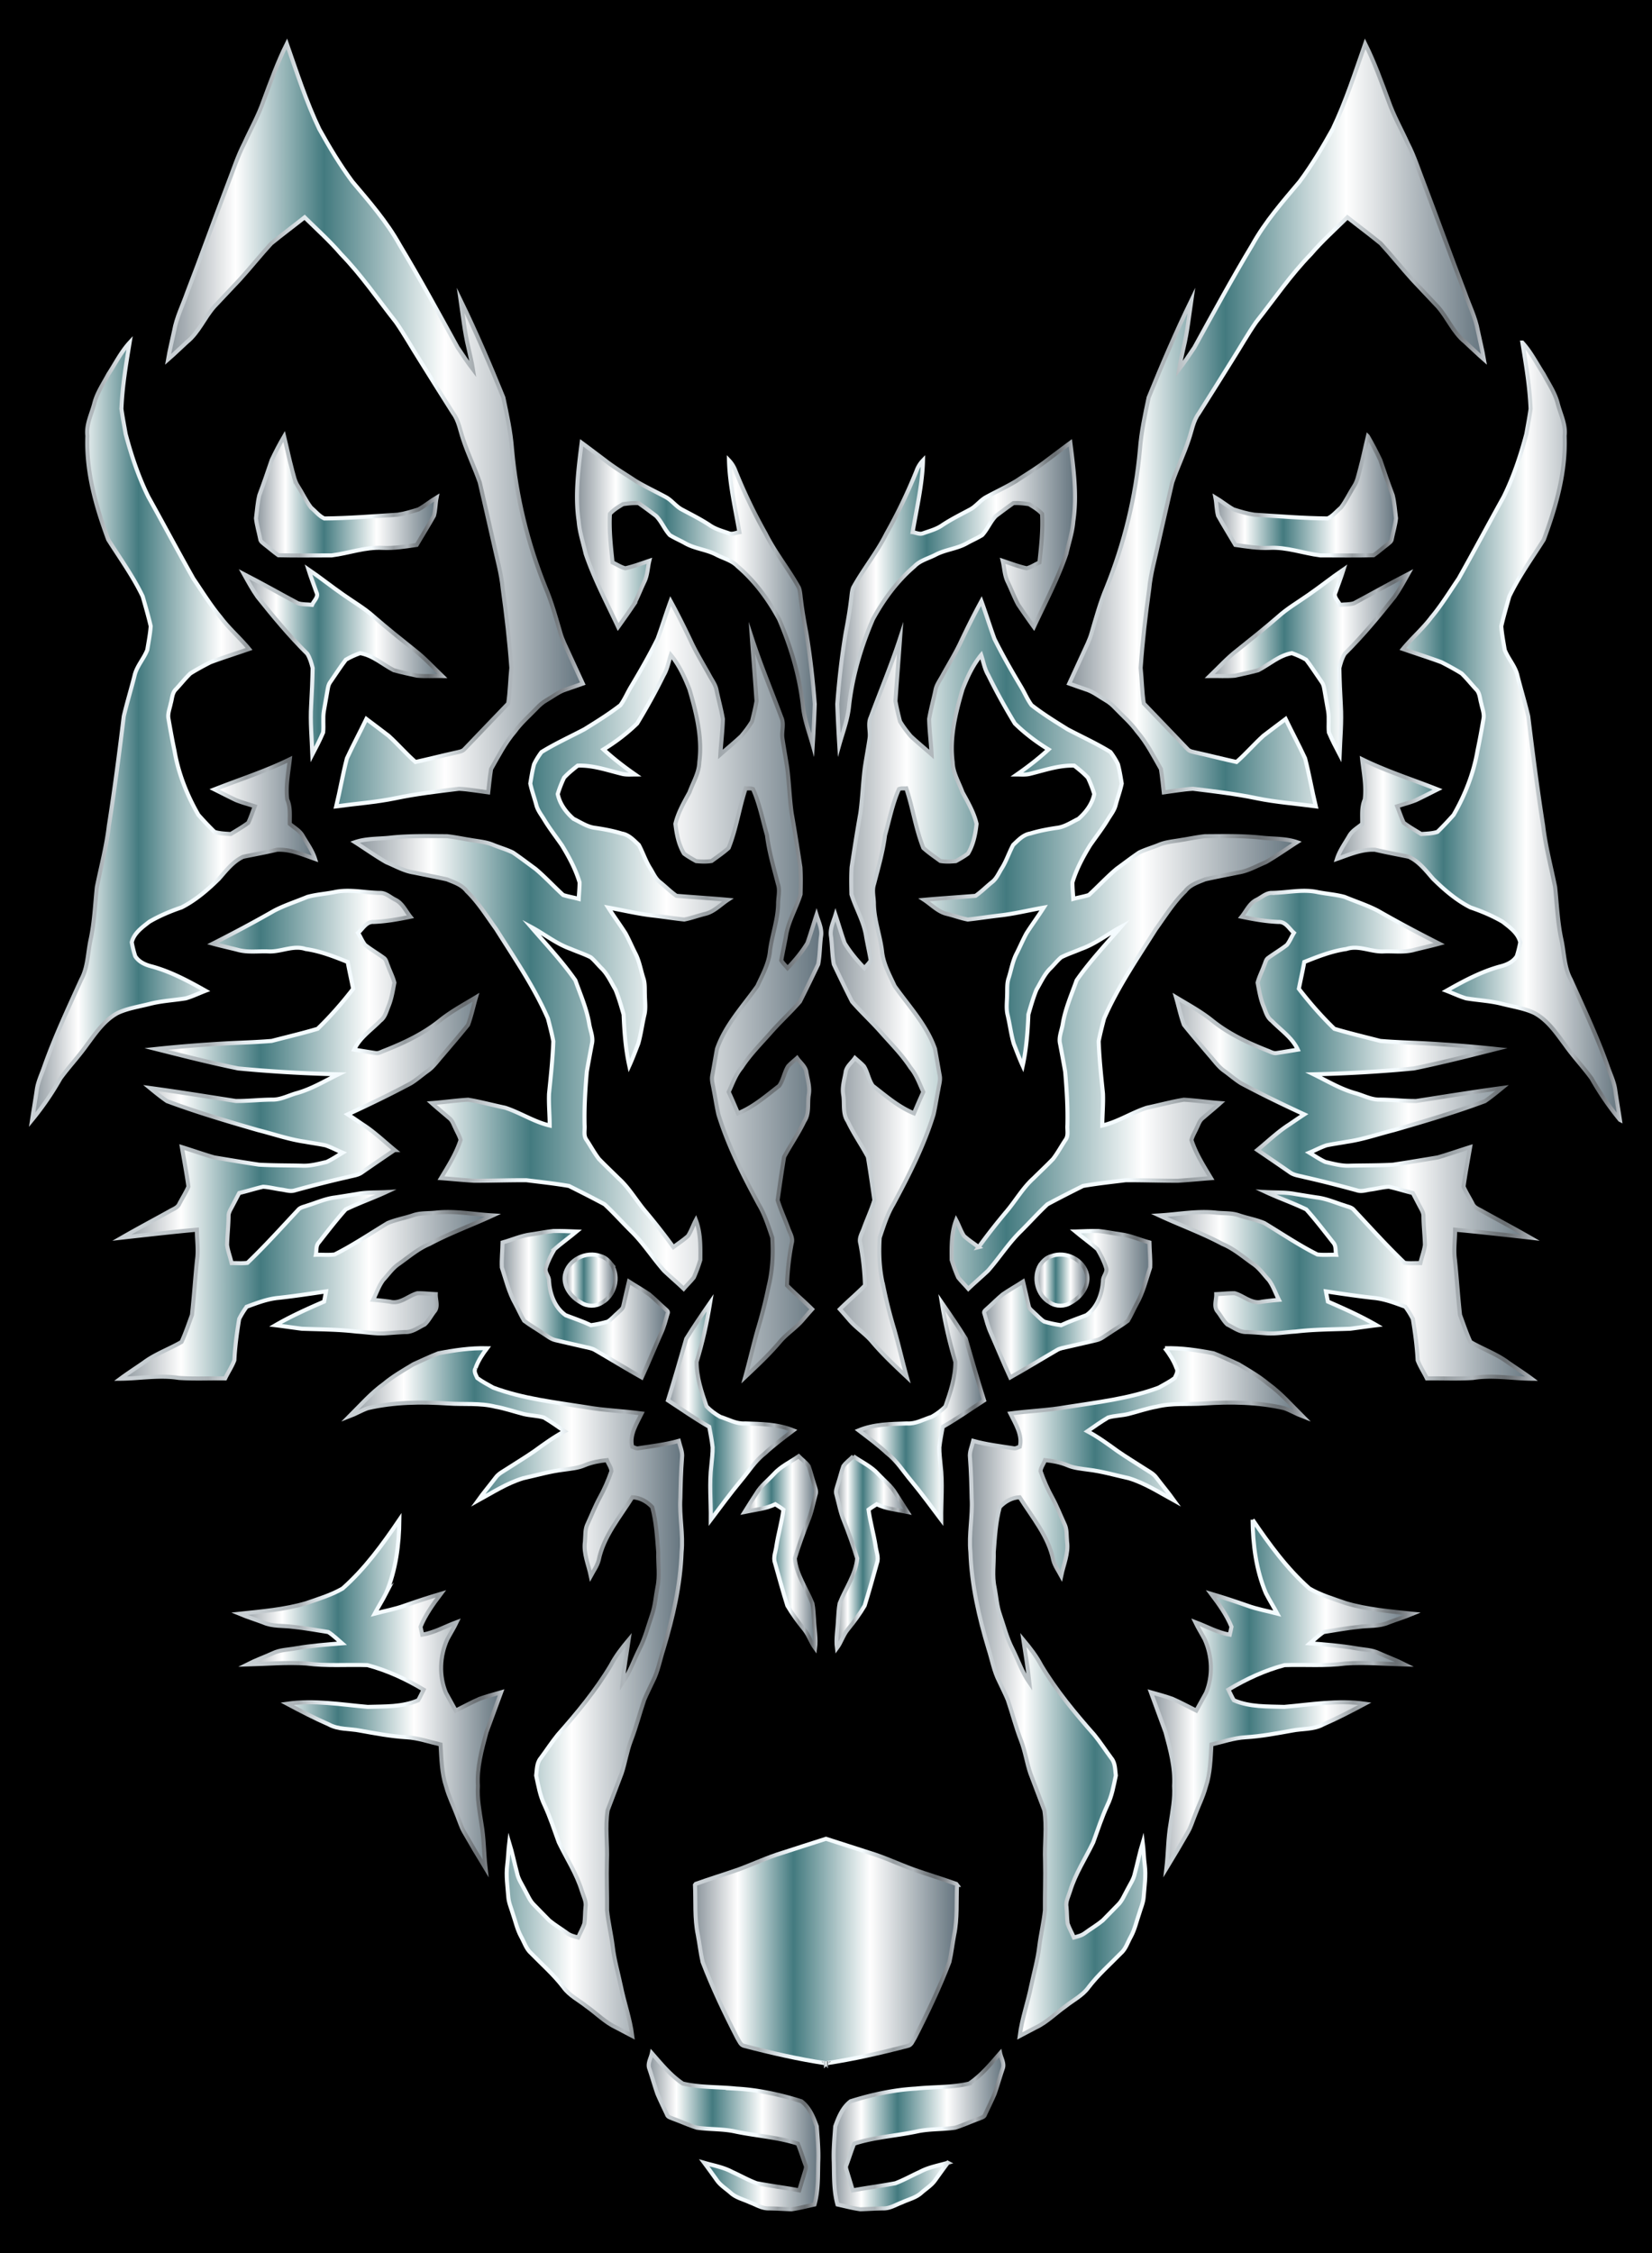
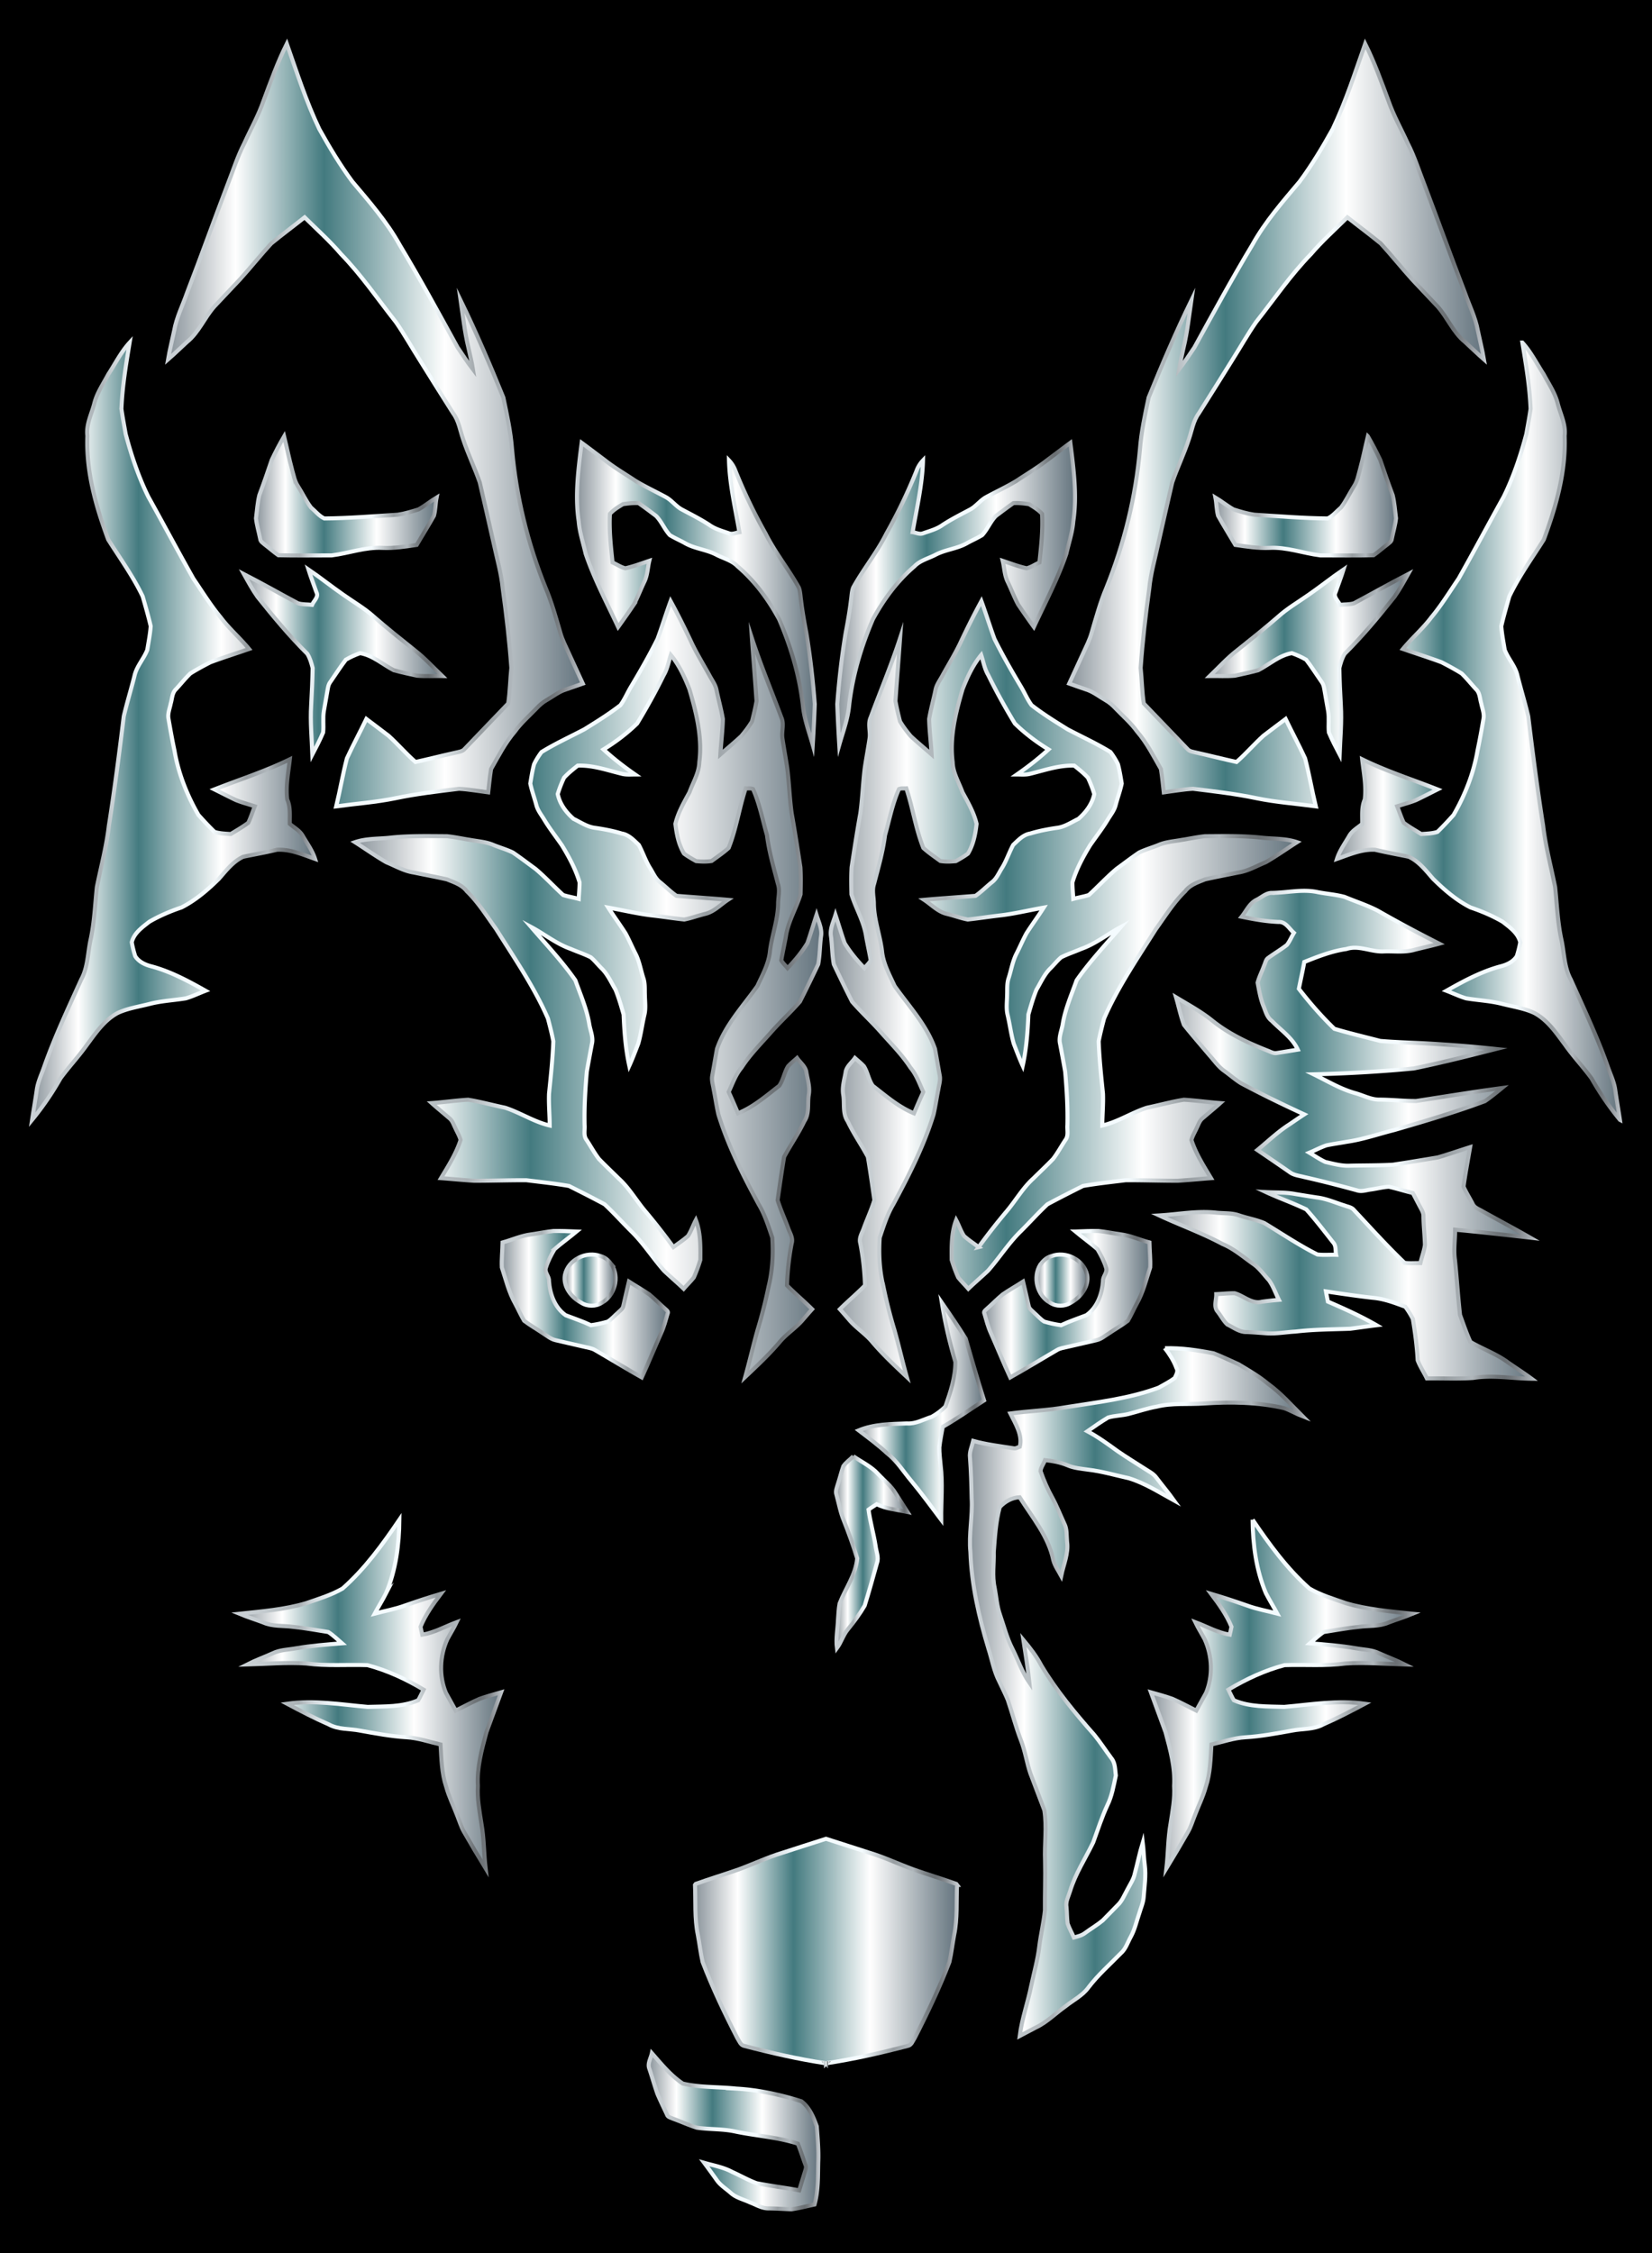
<svg xmlns="http://www.w3.org/2000/svg" viewBox="0 0 1221.12 1664.667">
  <path d="M0 0h1221.12v1664.667H0z" />
  <linearGradient id="a" gradientUnits="userSpaceOnUse" x1="513.71" y1="1441.549" x2="707.41" y2="1441.549">
    <stop offset="0" stop-color="#8a949b" />
    <stop offset=".163" stop-color="#fff" />
    <stop offset=".376" stop-color="#437a7f" />
    <stop offset=".668" stop-color="#fff" />
    <stop offset="1" stop-color="#64747e" />
  </linearGradient>
  <linearGradient id="b" gradientUnits="userSpaceOnUse" x1="512.186" y1="1441.512" x2="708.934" y2="1441.512">
    <stop offset="0" stop-color="#cbd1d6" />
    <stop offset=".089" stop-color="#c7ced2" />
    <stop offset=".17" stop-color="#bcc3c7" />
    <stop offset=".247" stop-color="#aab1b5" />
    <stop offset=".247" stop-color="#aab1b5" />
    <stop offset=".248" stop-color="#aab1b5" />
    <stop offset=".29" stop-color="#cad1d5" />
    <stop offset=".332" stop-color="#e1e8ec" />
    <stop offset=".371" stop-color="#eff6f9" />
    <stop offset=".405" stop-color="#f4fbfe" />
    <stop offset=".635" stop-color="#f4fbfe" />
    <stop offset=".753" stop-color="#979da1" />
    <stop offset=".826" stop-color="#b0b7bc" />
    <stop offset=".847" stop-color="#959b9f" />
    <stop offset=".871" stop-color="#7d8387" />
    <stop offset=".892" stop-color="#6f7478" />
    <stop offset=".91" stop-color="#6a6f73" />
    <stop offset=".925" stop-color="#71767a" />
    <stop offset=".947" stop-color="#84898e" />
    <stop offset=".973" stop-color="#a4a9ae" />
    <stop offset="1" stop-color="#cbd1d6" />
  </linearGradient>
  <path fill="url(#a)" stroke="url(#b)" stroke-width="3" stroke-miterlimit="10" d="M707.41 1392.674c-.6 12.32.43 24.83-2.13 36.99-1.27 6.64-1.99 13.39-3.51 20-7.37 19.22-16.23 37.83-25.63 56.13-1.48 2.17-2.34 5.4-5.32 5.87-19.87 5.21-39.92 9.75-60.24 12.83h-.01v.02h-.02v-.02h-.01c-20.32-3.08-40.37-7.62-60.24-12.83-2.98-.47-3.84-3.7-5.32-5.87-9.4-18.3-18.26-36.91-25.63-56.13-1.52-6.61-2.24-13.36-3.51-20-2.56-12.16-1.54-24.67-2.13-36.99l.58-.77c10.49-3.77 21.17-6.99 31.69-10.67 10.75-3.95 21.14-8.9 32.11-12.22 10.83-3.47 21.63-7 32.47-10.43 10.84 3.43 21.64 6.96 32.47 10.43 10.97 3.32 21.36 8.27 32.11 12.22 10.52 3.68 21.2 6.9 31.69 10.67l.58.77z" />
  <linearGradient id="c" gradientUnits="userSpaceOnUse" x1="610.54" y1="1524.504" x2="610.55" y2="1524.504">
    <stop offset="0" stop-color="#8a949b" />
    <stop offset=".163" stop-color="#fff" />
    <stop offset=".376" stop-color="#437a7f" />
    <stop offset=".668" stop-color="#fff" />
    <stop offset="1" stop-color="#64747e" />
  </linearGradient>
  <linearGradient id="d" gradientUnits="userSpaceOnUse" x1="609.04" y1="1525.564" x2="612.05" y2="1525.564">
    <stop offset="0" stop-color="#cbd1d6" />
    <stop offset=".089" stop-color="#c7ced2" />
    <stop offset=".17" stop-color="#bcc3c7" />
    <stop offset=".247" stop-color="#aab1b5" />
    <stop offset=".247" stop-color="#aab1b5" />
    <stop offset=".248" stop-color="#aab1b5" />
    <stop offset=".29" stop-color="#cad1d5" />
    <stop offset=".332" stop-color="#e1e8ec" />
    <stop offset=".371" stop-color="#eff6f9" />
    <stop offset=".405" stop-color="#f4fbfe" />
    <stop offset=".635" stop-color="#f4fbfe" />
    <stop offset=".753" stop-color="#979da1" />
    <stop offset=".826" stop-color="#b0b7bc" />
    <stop offset=".847" stop-color="#959b9f" />
    <stop offset=".871" stop-color="#7d8387" />
    <stop offset=".892" stop-color="#6f7478" />
    <stop offset=".91" stop-color="#6a6f73" />
    <stop offset=".925" stop-color="#71767a" />
    <stop offset=".947" stop-color="#84898e" />
    <stop offset=".973" stop-color="#a4a9ae" />
    <stop offset="1" stop-color="#cbd1d6" />
  </linearGradient>
  <path fill="url(#c)" stroke="url(#d)" stroke-width="3" stroke-miterlimit="10" d="M610.54 1524.494h.01v.02l-.01-.01v-.01z" />
  <linearGradient id="e" gradientUnits="userSpaceOnUse" x1="610.56" y1="1524.519" x2="610.57" y2="1524.519">
    <stop offset="0" stop-color="#8a949b" />
    <stop offset=".163" stop-color="#fff" />
    <stop offset=".376" stop-color="#437a7f" />
    <stop offset=".668" stop-color="#fff" />
    <stop offset="1" stop-color="#64747e" />
  </linearGradient>
  <linearGradient id="f" gradientUnits="userSpaceOnUse" x1="606.939" y1="1525.579" x2="612.07" y2="1525.579">
    <stop offset="0" stop-color="#cbd1d6" />
    <stop offset=".089" stop-color="#c7ced2" />
    <stop offset=".17" stop-color="#bcc3c7" />
    <stop offset=".247" stop-color="#aab1b5" />
    <stop offset=".247" stop-color="#aab1b5" />
    <stop offset=".248" stop-color="#aab1b5" />
    <stop offset=".29" stop-color="#cad1d5" />
    <stop offset=".332" stop-color="#e1e8ec" />
    <stop offset=".371" stop-color="#eff6f9" />
    <stop offset=".405" stop-color="#f4fbfe" />
    <stop offset=".635" stop-color="#f4fbfe" />
    <stop offset=".753" stop-color="#979da1" />
    <stop offset=".826" stop-color="#b0b7bc" />
    <stop offset=".847" stop-color="#959b9f" />
    <stop offset=".871" stop-color="#7d8387" />
    <stop offset=".892" stop-color="#6f7478" />
    <stop offset=".91" stop-color="#6a6f73" />
    <stop offset=".925" stop-color="#71767a" />
    <stop offset=".947" stop-color="#84898e" />
    <stop offset=".973" stop-color="#a4a9ae" />
    <stop offset="1" stop-color="#cbd1d6" />
  </linearGradient>
  <path fill="url(#e)" stroke="url(#f)" stroke-width="3" stroke-miterlimit="10" d="M610.57 1524.514v.01l-.01-.01z" />
  <linearGradient id="g" gradientUnits="userSpaceOnUse" x1="790.327" y1="314.058" x2="1096.895" y2="314.058">
    <stop offset="0" stop-color="#8a949b" />
    <stop offset=".163" stop-color="#fff" />
    <stop offset=".376" stop-color="#437a7f" />
    <stop offset=".668" stop-color="#fff" />
    <stop offset="1" stop-color="#64747e" />
  </linearGradient>
  <linearGradient id="h" gradientUnits="userSpaceOnUse" x1="788.274" y1="313.03" x2="1099.078" y2="313.03">
    <stop offset="0" stop-color="#cbd1d6" />
    <stop offset=".089" stop-color="#c7ced2" />
    <stop offset=".17" stop-color="#bcc3c7" />
    <stop offset=".247" stop-color="#aab1b5" />
    <stop offset=".247" stop-color="#aab1b5" />
    <stop offset=".248" stop-color="#aab1b5" />
    <stop offset=".29" stop-color="#cad1d5" />
    <stop offset=".332" stop-color="#e1e8ec" />
    <stop offset=".371" stop-color="#eff6f9" />
    <stop offset=".405" stop-color="#f4fbfe" />
    <stop offset=".635" stop-color="#f4fbfe" />
    <stop offset=".753" stop-color="#979da1" />
    <stop offset=".826" stop-color="#b0b7bc" />
    <stop offset=".847" stop-color="#959b9f" />
    <stop offset=".871" stop-color="#7d8387" />
    <stop offset=".892" stop-color="#6f7478" />
    <stop offset=".91" stop-color="#6a6f73" />
    <stop offset=".925" stop-color="#71767a" />
    <stop offset=".947" stop-color="#84898e" />
    <stop offset=".973" stop-color="#a4a9ae" />
    <stop offset="1" stop-color="#cbd1d6" />
  </linearGradient>
  <path fill="url(#g)" stroke="url(#h)" stroke-width="3" stroke-miterlimit="10" d="M985.073 95.408c9.721-20.327 16.585-41.85 24.036-63.074 6.81 13.607 11.924 27.922 17.228 42.16 3.73 10.85 9.432 20.858 14.16 31.277 5.093 9.83 8.381 20.448 12.433 30.723 10.108 26.516 19.663 53.231 29.882 79.714 3.266 9.389 7.872 18.379 9.61 28.232 1.461 7.053 3.266 14.039 4.473 21.136-4.794-4.174-9.322-8.636-14.028-12.91-8.735-7.052-12.876-17.958-20.238-26.217-6.289-6.643-12.533-13.319-18.822-19.962-7.905-8.713-15.245-17.924-23.194-26.593-8.071-6.61-16.475-12.832-24.656-19.309-9.112 8.946-18.656 17.471-26.97 27.203-15.057 15.455-27.192 33.358-40.533 50.23-6.266 9.024-11.636 18.634-17.526 27.89-8.16 13.208-16.496 26.306-24.767 39.447-4.196 5.625-5.126 12.744-7.384 19.21-3.554 10.838-8.57 21.135-12.29 31.907-3.498 15.024-6.886 30.081-10.307 45.127-2.37 11.116-5.613 22.077-6.676 33.425-2.69 19.42-4.971 38.905-6.355 58.457.908 8.747.996 17.604 2.336 26.295 10.662 11.182 21.467 22.243 32.096 33.469 1.705 2.148 4.584 2.247 7.041 2.912 9.82 2.18 19.553 4.694 29.384 6.842 6.975-6.067 13.031-13.209 19.918-19.408 5.402-4.208 10.95-8.215 16.396-12.367 4.695 9.732 9.82 19.264 14.371 29.073 3.045 11.714 5.07 23.704 7.916 35.484-14.625-1.993-29.405-3.022-43.876-6.012-15.5-3.277-31.266-5.048-46.965-6.975-7.219.41-14.36 1.75-21.523 2.669-.664-5.758-1.207-11.526-2.114-17.239-5.447-9.499-10.43-19.397-17.626-27.734-4.606-6.399-10.618-11.536-16.031-17.194-2.181-2.314-4.562-4.439-7.34-5.967-4.74-2.68-9.046-6.255-14.305-7.894-4.174-1.44-8.359-2.856-12.5-4.351 3.4-7.285 6.72-14.603 10.076-21.91 2.325-5.226 5.07-10.297 6.565-15.844 3.288-11.16 6.333-22.43 10.894-33.159 13.164-32.605 21.623-67.115 24.756-102.134.963-12.942 3.753-25.652 6.421-38.318 9.82-24.19 20.095-48.25 31.543-71.71-1.705 11.548-2.89 23.206-5.635 34.577-1.119 5.436-2.558 10.816-3.422 16.308 4.009-5.237 7.673-10.74 11.349-16.22 13.972-25.387 27.844-50.851 42.78-75.695 9.5-17.128 22.475-31.953 35.052-46.855 9.089-12.278 16.927-25.386 24.367-38.716z" />
  <linearGradient id="i" gradientUnits="userSpaceOnUse" x1="988.251" y1="540.269" x2="1197.401" y2="540.269">
    <stop offset="0" stop-color="#8a949b" />
    <stop offset=".163" stop-color="#fff" />
    <stop offset=".376" stop-color="#437a7f" />
    <stop offset=".668" stop-color="#fff" />
    <stop offset="1" stop-color="#64747e" />
  </linearGradient>
  <linearGradient id="j" gradientUnits="userSpaceOnUse" x1="985.925" y1="540.496" x2="1199.701" y2="540.496">
    <stop offset="0" stop-color="#cbd1d6" />
    <stop offset=".089" stop-color="#c7ced2" />
    <stop offset=".17" stop-color="#bcc3c7" />
    <stop offset=".247" stop-color="#aab1b5" />
    <stop offset=".247" stop-color="#aab1b5" />
    <stop offset=".248" stop-color="#aab1b5" />
    <stop offset=".29" stop-color="#cad1d5" />
    <stop offset=".332" stop-color="#e1e8ec" />
    <stop offset=".371" stop-color="#eff6f9" />
    <stop offset=".405" stop-color="#f4fbfe" />
    <stop offset=".635" stop-color="#f4fbfe" />
    <stop offset=".753" stop-color="#979da1" />
    <stop offset=".826" stop-color="#b0b7bc" />
    <stop offset=".847" stop-color="#959b9f" />
    <stop offset=".871" stop-color="#7d8387" />
    <stop offset=".892" stop-color="#6f7478" />
    <stop offset=".91" stop-color="#6a6f73" />
    <stop offset=".925" stop-color="#71767a" />
    <stop offset=".947" stop-color="#84898e" />
    <stop offset=".973" stop-color="#a4a9ae" />
    <stop offset="1" stop-color="#cbd1d6" />
  </linearGradient>
  <path fill="url(#i)" stroke="url(#j)" stroke-width="3" stroke-miterlimit="10" d="M1125.315 253.131c6.366 6.942 10.562 15.478 15.7 23.317 3.786 7.119 8.502 13.917 10.462 21.844 2.048 7.85 6.09 15.4 5.06 23.737 1.062 26.383-6.3 52.213-15.4 76.703-8.758 13.817-18.401 27.147-25.487 41.938-2.07 7.308-4.218 14.615-5.924 22 .421 5.867 1.595 11.669 2.525 17.47 2.602 6.743 8.016 12.234 9.521 19.453 2.525 9.92 5.536 19.73 7.883 29.693 3.3 27.004 6.765 53.974 11.016 80.844 1.783 15.334 5.846 30.247 8.857 45.349 1.351 12.832 1.85 25.774 4.55 38.429 2.226 9.92 2.016 20.604 6.987 29.726 9.521 21.025 19.364 41.94 27.114 63.717 2.015 6.089 5.06 11.935 5.823 18.378 1.052 7.23 2.303 14.437 3.4 21.678a215.15 215.15 0 01-20.97-30.612c-6.178-8.503-13.463-16.165-19.53-24.745-6.543-8.769-12.876-18.323-22.785-23.615-7.385-3.444-15.555-4.628-23.394-6.621-8.835-2.314-18.013-2.701-26.981-4.174-4.993-1.473-9.71-3.764-14.548-5.613 12.588-7.108 25.464-14.039 39.492-17.903 4.827-1.162 9.732-3.288 12.488-7.64 1.085-3.354 1.927-6.808 2.569-10.274-1.705-6.897-7.739-11.049-12.998-15.179-7.529-4.384-15.577-7.772-23.803-10.573-10.408-5.28-19.353-12.987-27.624-21.124-5.325-6.067-10.451-12.832-17.935-16.286-8.315-1.727-16.674-3.233-24.944-5.193-9.876-.564-19.054 3.62-28.188 6.754 1.926-6.1 5.724-11.293 8.923-16.762 2.137-4.052 6.366-6.234 9.732-9.123.122-6.056-.675-12.3 1.882-17.991 1.273-9.931-.83-19.884-1.915-29.738 17.98 8.857 37.122 14.891 55.722 22.265-5.258 2.635-10.495 5.325-15.788 7.86-4.561 1.871-9.355 3.09-14.027 4.606 1.616 4.052 2.945 8.248 4.838 12.2 4.085 3.045 8.547 5.614 12.91 8.293 3.974-.266 8.237-.354 12.023-1.605 4.13-3.986 8.06-8.226 11.902-12.5 8.47-14.68 14.824-30.712 17.692-47.474 1.638-7.75 3.045-15.556 4.395-23.372.83-3.93-.919-7.728-1.638-11.525-1.096-3.599-.975-7.872-3.92-10.585-3.554-3.82-6.786-7.938-10.54-11.547-4.816-3.023-9.853-5.713-14.902-8.315-9.433-3.487-19.042-6.488-28.53-9.81 6.642-8.126 14.702-14.957 20.99-23.37 7.496-8.947 13.585-18.933 20.15-28.543 11.327-20.106 22.155-40.477 33.381-60.627 7.263-14.77 12.5-30.414 16.707-46.301 1.063-6.167 2.27-12.323 3.133-18.523-.642-16.463-3.399-32.749-6.056-48.99z" />
  <linearGradient id="k" gradientUnits="userSpaceOnUse" x1="898.395" y1="366.413" x2="1031.894" y2="366.413">
    <stop offset="0" stop-color="#8a949b" />
    <stop offset=".163" stop-color="#fff" />
    <stop offset=".376" stop-color="#437a7f" />
    <stop offset=".668" stop-color="#fff" />
    <stop offset="1" stop-color="#64747e" />
  </linearGradient>
  <linearGradient id="l" gradientUnits="userSpaceOnUse" x1="896.274" y1="365.194" x2="1033.405" y2="365.194">
    <stop offset="0" stop-color="#cbd1d6" />
    <stop offset=".089" stop-color="#c7ced2" />
    <stop offset=".17" stop-color="#bcc3c7" />
    <stop offset=".247" stop-color="#aab1b5" />
    <stop offset=".247" stop-color="#aab1b5" />
    <stop offset=".248" stop-color="#aab1b5" />
    <stop offset=".29" stop-color="#cad1d5" />
    <stop offset=".332" stop-color="#e1e8ec" />
    <stop offset=".371" stop-color="#eff6f9" />
    <stop offset=".405" stop-color="#f4fbfe" />
    <stop offset=".635" stop-color="#f4fbfe" />
    <stop offset=".753" stop-color="#979da1" />
    <stop offset=".826" stop-color="#b0b7bc" />
    <stop offset=".847" stop-color="#959b9f" />
    <stop offset=".871" stop-color="#7d8387" />
    <stop offset=".892" stop-color="#6f7478" />
    <stop offset=".91" stop-color="#6a6f73" />
    <stop offset=".925" stop-color="#71767a" />
    <stop offset=".947" stop-color="#84898e" />
    <stop offset=".973" stop-color="#a4a9ae" />
    <stop offset="1" stop-color="#cbd1d6" />
  </linearGradient>
  <path fill="url(#k)" stroke="url(#l)" stroke-width="3" stroke-miterlimit="10" d="M1011.114 322.405c3.299 5.614 6.31 11.437 9.111 17.327 2.956 8.747 5.946 17.482 9.212 26.118 1.384 5.602 1.716 11.425 2.457 17.138-.564 5.137-2.103 10.13-3.1 15.19-.166 2.048-2.125 3.045-3.476 4.274-3.366 2.535-6.499 5.38-9.953 7.794-13.153.321-26.328.1-39.48.1-12.578-1.572-24.79-6.289-37.622-5.547-8.48.41-16.828-.963-25.165-2.18-4.207-7.208-8.68-14.26-12.732-21.557-1.207-4.362-1.096-9.012-1.97-13.463 4.583 2.735 8.712 6.178 13.374 8.78 5.015 1.594 10.13 3.155 15.367 3.897 18.08 1.13 36.148 2.646 54.26 2.79 3.82-1.738 6.621-5.392 9.843-8.093 3.742-4.883 6.3-10.596 9.632-15.766 2.458-3.654 3.167-8.049 4.351-12.2 2.226-8.138 3.875-16.42 5.89-24.602z" />
  <linearGradient id="m" gradientUnits="userSpaceOnUse" x1="618.885" y1="438.772" x2="794.613" y2="438.772">
    <stop offset="0" stop-color="#8a949b" />
    <stop offset=".163" stop-color="#fff" />
    <stop offset=".376" stop-color="#437a7f" />
    <stop offset=".668" stop-color="#fff" />
    <stop offset="1" stop-color="#64747e" />
  </linearGradient>
  <linearGradient id="n" gradientUnits="userSpaceOnUse" x1="617.383" y1="441.886" x2="796.113" y2="441.886">
    <stop offset="0" stop-color="#cbd1d6" />
    <stop offset=".089" stop-color="#c7ced2" />
    <stop offset=".17" stop-color="#bcc3c7" />
    <stop offset=".247" stop-color="#aab1b5" />
    <stop offset=".247" stop-color="#aab1b5" />
    <stop offset=".248" stop-color="#aab1b5" />
    <stop offset=".29" stop-color="#cad1d5" />
    <stop offset=".332" stop-color="#e1e8ec" />
    <stop offset=".371" stop-color="#eff6f9" />
    <stop offset=".405" stop-color="#f4fbfe" />
    <stop offset=".635" stop-color="#f4fbfe" />
    <stop offset=".753" stop-color="#979da1" />
    <stop offset=".826" stop-color="#b0b7bc" />
    <stop offset=".847" stop-color="#959b9f" />
    <stop offset=".871" stop-color="#7d8387" />
    <stop offset=".892" stop-color="#6f7478" />
    <stop offset=".91" stop-color="#6a6f73" />
    <stop offset=".925" stop-color="#71767a" />
    <stop offset=".947" stop-color="#84898e" />
    <stop offset=".973" stop-color="#a4a9ae" />
    <stop offset="1" stop-color="#cbd1d6" />
  </linearGradient>
  <path fill="url(#m)" stroke="url(#n)" stroke-width="3" stroke-miterlimit="10" d="M773.753 340.186c5.801-4.34 11.57-8.735 17.415-13.02 2.391 19.154 5.07 38.65 2.203 57.904-.63 8.182-3.332 15.998-5.115 23.97-6.333 18.777-15.71 36.314-24.047 54.239a607.217 607.217 0 01-11.58-16.552c-2.89-5.359-5.027-11.094-7.651-16.585-2.524-4.905-2.546-10.53-3.82-15.788 5.857 1.96 11.67 4.14 17.715 5.524 3.365-.841 6.31-2.867 9.455-4.295 1.24-11.935 2.612-23.87 1.937-35.883-2.602-2.978-6.244-5.148-9.632-7.185-3.798-.565-7.684-.986-11.514-.797-4.396 3.067-8.703 6.277-12.976 9.499-4.074 4.174-6.211 9.898-10.175 14.171-3.51 2.16-7.307 3.787-10.905 5.769-7.24 4.284-15.932 4.783-23.35 8.647-5.292 2.8-11.536 4.174-15.788 8.635-12.688 10.806-22.696 24.457-30.656 39.027-8.703 20.272-15.058 41.65-17.593 63.605-.897 10.087-4.572 19.63-7.307 29.307-.598-10.042-1.13-20.084-1.484-30.137 1.351-17.648 3.31-35.262 6.233-52.733 1.495-7.905 2.923-15.821 3.864-23.815.51-3.177.488-6.488 1.628-9.532 7.528-13.674 17.537-25.841 24.534-39.824 8.414-14.969 15.888-30.458 22.298-46.39 1.052-2.89 2.668-5.557 4.816-7.794-.454 17.936-4.672 35.44-7.684 53.043 2.547.344 5.16 1.85 7.74.83 4.827-1.704 9.908-3 14.16-5.978 6.576-4.351 13.65-7.872 20.604-11.592 4.45-2.369 7.418-6.731 11.835-9.145 7.418-4.04 15.101-7.584 22.32-11.946 7.529-5.037 15.379-9.599 22.52-15.179z" />
  <linearGradient id="o" gradientUnits="userSpaceOnUse" x1="894.265" y1="489.113" x2="1040.84" y2="489.113">
    <stop offset="0" stop-color="#8a949b" />
    <stop offset=".163" stop-color="#fff" />
    <stop offset=".376" stop-color="#437a7f" />
    <stop offset=".668" stop-color="#fff" />
    <stop offset="1" stop-color="#64747e" />
  </linearGradient>
  <linearGradient id="p" gradientUnits="userSpaceOnUse" x1="890.494" y1="490.116" x2="1044.571" y2="490.116">
    <stop offset="0" stop-color="#cbd1d6" />
    <stop offset=".089" stop-color="#c7ced2" />
    <stop offset=".17" stop-color="#bcc3c7" />
    <stop offset=".247" stop-color="#aab1b5" />
    <stop offset=".247" stop-color="#aab1b5" />
    <stop offset=".248" stop-color="#aab1b5" />
    <stop offset=".29" stop-color="#cad1d5" />
    <stop offset=".332" stop-color="#e1e8ec" />
    <stop offset=".371" stop-color="#eff6f9" />
    <stop offset=".405" stop-color="#f4fbfe" />
    <stop offset=".635" stop-color="#f4fbfe" />
    <stop offset=".753" stop-color="#979da1" />
    <stop offset=".826" stop-color="#b0b7bc" />
    <stop offset=".847" stop-color="#959b9f" />
    <stop offset=".871" stop-color="#7d8387" />
    <stop offset=".892" stop-color="#6f7478" />
    <stop offset=".91" stop-color="#6a6f73" />
    <stop offset=".925" stop-color="#71767a" />
    <stop offset=".947" stop-color="#84898e" />
    <stop offset=".973" stop-color="#a4a9ae" />
    <stop offset="1" stop-color="#cbd1d6" />
  </linearGradient>
  <path fill="url(#o)" stroke="url(#p)" stroke-width="3" stroke-miterlimit="10" d="M967.226 439.508c8.78-6.067 17.117-12.765 25.93-18.777-1.783 5.68-3.964 11.226-5.935 16.85-1.882 3.499 2.004 6.3 3.244 9.311 3.477-.42 7.13-.1 10.485-1.228 13.33-7.108 26.46-14.582 39.89-21.49-3.188 5.713-6.322 11.503-10.108 16.85-11.603 14.537-23.505 28.908-36.735 42.006-2.015 3.177-3.056 6.953-3.975 10.584.188 9.223.598 18.445 1.119 27.656.752 12.08-.454 24.158-.908 36.226-2.813-5.358-5.592-10.761-7.96-16.32-.565-5.27.343-10.606-.554-15.842-.786-4.717-1.705-9.411-2.48-14.127-.465-2.558-.698-5.304-2.348-7.418-3.808-5.447-7.362-11.083-11.392-16.353-3.344-1.96-6.93-3.565-10.573-4.86-9.489 1.65-16.652 8.403-24.955 12.665-5.68 1.561-11.448 2.768-17.194 4.02-6.156.542-12.356.132-18.512.21 6.776-6.521 13.109-13.574 20.626-19.287 10.042-8.004 20.062-16.042 29.772-24.446 6.897-6.244 15.001-10.894 22.563-16.23z" />
  <linearGradient id="q" gradientUnits="userSpaceOnUse" x1="614.047" y1="730.748" x2="958.735" y2="730.748">
    <stop offset="0" stop-color="#8a949b" />
    <stop offset=".163" stop-color="#fff" />
    <stop offset=".376" stop-color="#437a7f" />
    <stop offset=".668" stop-color="#fff" />
    <stop offset="1" stop-color="#64747e" />
  </linearGradient>
  <linearGradient id="r" gradientUnits="userSpaceOnUse" x1="612.547" y1="731.33" x2="962.171" y2="731.33">
    <stop offset="0" stop-color="#cbd1d6" />
    <stop offset=".089" stop-color="#c7ced2" />
    <stop offset=".17" stop-color="#bcc3c7" />
    <stop offset=".247" stop-color="#aab1b5" />
    <stop offset=".247" stop-color="#aab1b5" />
    <stop offset=".248" stop-color="#aab1b5" />
    <stop offset=".29" stop-color="#cad1d5" />
    <stop offset=".332" stop-color="#e1e8ec" />
    <stop offset=".371" stop-color="#eff6f9" />
    <stop offset=".405" stop-color="#f4fbfe" />
    <stop offset=".635" stop-color="#f4fbfe" />
    <stop offset=".753" stop-color="#979da1" />
    <stop offset=".826" stop-color="#b0b7bc" />
    <stop offset=".847" stop-color="#959b9f" />
    <stop offset=".871" stop-color="#7d8387" />
    <stop offset=".892" stop-color="#6f7478" />
    <stop offset=".91" stop-color="#6a6f73" />
    <stop offset=".925" stop-color="#71767a" />
    <stop offset=".947" stop-color="#84898e" />
    <stop offset=".973" stop-color="#a4a9ae" />
    <stop offset="1" stop-color="#cbd1d6" />
  </linearGradient>
  <path fill="url(#q)" stroke="url(#r)" stroke-width="3" stroke-miterlimit="10" d="M710.413 473.785c4.739-10.02 9.688-19.928 15.013-29.65 3.388 9.268 6.277 18.712 9.676 27.978 5.912 11.902 12.533 23.439 19.342 34.842 2.835 4.606 4.86 9.721 8.082 14.072 8.426 6.532 17.515 12.167 26.572 17.78 10.595 5.592 21.578 10.552 31.764 16.862 2.092 2.813 4.008 5.824 5.502 9.013 1.251 4.66 2.004 9.466 2.79 14.237-1.118 5.337-3.045 10.474-4.44 15.755-.996 4.108-3.775 7.396-5.89 10.96-3.974 6.588-8.724 12.644-13.086 18.955-5.27 8.636-10.097 17.626-13.02 27.347-.022 4.074.443 8.137.62 12.212 3.809-1.041 7.728-1.661 11.492-2.857 6.93-6.322 13.297-13.286 20.493-19.33 5.558-4.03 11.005-8.227 16.685-12.08 4.639-2.247 9.643-3.653 14.426-5.59 5.37-2.337 11.282-2.647 16.984-3.72 5.757-.875 11.48-2.148 17.282-2.746 13.663-.067 27.336-.42 40.954.985 9.023 1.107 18.356.454 27.08 3.432-7.727 4.927-15.212 10.275-23.161 14.836-6.665 2.724-13.042 6.51-20.26 7.595-8.171 1.694-16.375 3.2-24.513 5.038-5.28 2.159-11.127 3.996-14.703 8.757-8.547 8.281-14.791 18.456-21.722 28.044-13.54 21.512-28.055 42.592-38.252 65.975-1.461 5.59-2.923 11.193-4.008 16.873.476 12.909 1.86 25.774 3.178 38.628.321 7.872-.476 15.732-.51 23.604 11.592-2.701 21.712-9.477 32.96-13.153 9.134-1.926 18.18-4.384 27.38-5.923 8.979.554 17.914 1.86 26.892 2.502-4.284 3.83-8.757 7.462-13.097 11.227-2.181 1.727-2.978 4.506-4.207 6.897-1.318 3.045-3.145 5.912-4.03 9.134 3.277 10.12 9.034 19.12 14.481 28.188-8.148.63-16.275 1.44-24.435 1.937-12.909.023-25.818-.465-38.716-.387-10.496 1.317-21.08 2.425-31.477 4.24-8.824 4.407-17.636 8.868-26.316 13.54-6.677 6.212-12.799 13.043-19.265 19.508-9.278 8.935-16.153 19.951-24.645 29.572-4.783 4.528-9.82 8.802-14.57 13.363-2.435-2.834-5.148-5.425-7.462-8.358-1.904-4.196-3.476-8.58-4.838-12.976-.1-9.92-.288-20.073 3.321-29.494 2.048 3.83 3.41 8.038 5.746 11.713 3.344 3.09 7.241 5.536 10.85 8.315a466.53 466.53 0 0120.682-26.405c6.776-8.016 12.001-17.338 19.851-24.413 4.816-4.772 9.776-9.41 14.481-14.293 3.432-4.44 6.079-9.422 9.179-14.083 2.424-3.133 1.129-7.307 1.439-10.938.32-13.175-.498-26.34-1.628-39.46-1.184-6.82-2.458-13.617-3.742-20.404-1.306-5.17 1.284-10.197 2.004-15.245 1.893-11.072 6.455-21.38 10.197-31.886 9.765-14.027 21.578-26.516 32.738-39.436-9.854 5.27-18.7 12.5-29.328 16.241-4.938 2.126-10.075 3.787-14.858 6.212-2.79 2.358-5.049 5.259-7.617 7.838-4.739 4.473-7.318 10.573-10.618 16.076-2.424 5.923-4.185 12.134-5.967 18.29-.51 12.72-1.484 25.464-4.207 37.93-2.447-5.358-4.507-10.894-6.643-16.374-1.971-6.886-2.835-14.028-4.473-20.992-1.273-4.948-.465-10.052-.41-15.068.155-4.13-.232-8.37 1.119-12.345 1.97-6.111 2.934-12.599 5.956-18.334 2.491-4.904 4.617-9.986 7.263-14.802 4.096-6.41 8.624-12.544 12.71-18.955-11.127 1.96-22.132 4.695-33.38 5.902-7.596.918-15.18 2.08-22.775 2.911-5.103-.974-9.997-2.823-15.023-4.063-6.787-1.44-11.614-6.798-17.205-10.485 12.643-1.184 25.32-1.948 37.975-2.967 4.35-2.99 8.06-6.842 12.2-10.12 3.455-2.656 5.038-6.841 7.33-10.406 3.376-5.392 5.292-11.526 8.314-17.106 3.676-3.432 7.385-7.561 12.61-8.403 6.334-1.96 12.855-3.178 19.409-4.152 5.967-.62 10.983-4.174 16.253-6.71 5.524-4.815 10.186-11.004 11.658-18.344-1.273-4.13-2.834-8.204-4.705-12.09-3.034-3.266-6.555-6.112-10.053-8.857-11.105-.432-21.778 3.354-32.44 5.978-3.243.886-6.653.554-9.964.543 8.16-5.669 16.032-11.736 23.35-18.49-8.957-5.491-17.393-11.857-24.9-19.198-7.041-11.625-13.673-23.515-19.652-35.727-2.734-4.573-3.576-9.876-5.214-14.87-6.2 7.507-10.22 16.365-13.773 25.343-5.093 17.394-9.654 35.584-7.296 53.83.21 7.971 4.628 14.913 7.252 22.242 4.085 7.462 8.458 15.002 10.418 23.339-.864 7.617-2.358 15.345-6.366 21.999-2.812 2.103-5.89 3.853-8.957 5.558-3.787.376-7.728.564-11.47-.111-4.252-3.111-8.658-6.1-12.566-9.621-5.68-14.238-7.783-29.516-12.588-44.031-1.805.155-3.743-.255-5.414.498-4.85 10.894-7.064 22.708-10.319 34.122-1.528 12.279-5.026 24.147-8.115 36.093-1.572 4.639-.166 9.5-.111 14.249.077 11.99 4.528 23.328 6 35.152.864 9.31 5.503 17.581 9.345 25.93 10.606 15 23.704 28.785 29.826 46.422 1.196 6.576 2.314 13.164 3.499 19.751.686 3.41-.52 6.787-1.019 10.153-1.25 6.178-2.125 12.422-3.531 18.578-7.175 23.305-18.29 45.116-29.838 66.517-4.528 7.617-7.14 16.142-9.975 24.479-.808 12.123-.177 24.368 2.745 36.203a354.788 354.788 0 008.071 31.853c3.278 11.57 5.935 23.294 9.168 34.875-8.725-8.215-17.504-16.42-25.288-25.564-5.159-6.333-12.3-10.617-17.503-16.895-2.215-2.546-4.407-5.104-6.655-7.595 6.023-6.045 12.666-11.525 18.578-17.615-.365-10.407-1.472-20.78-3.465-31-1.273-4.152 1.472-7.86 2.701-11.636 2.491-6.809 5.58-13.419 7.684-20.338-1.506-10.64-3.045-21.313-4.805-31.92-4.75-8.867-10.595-17.171-14.913-26.316-3.92-5.724-2.27-12.943-3.266-19.408-1.052-5.536.686-10.939 1.66-16.32.399-4.627 4.484-7.473 6.964-11.049 2.237 2.015 4.628 3.875 6.665 6.112 2.812 4.462 3.488 10.108 6.544 14.426 9.665 7.45 18.987 15.644 30.424 20.316 2.247-5.281 4.484-10.551 6.897-15.755-2.856-6.167-5.082-12.721-9.521-17.991-6.3-9.743-14.57-17.891-22.187-26.56-6.754-7.618-14.293-14.526-20.958-22.199-4.628-9.122-9.101-18.345-13.486-27.59-1.262-6.709-1.206-13.595-2.048-20.371-1.052-5.602 1.716-10.894 3.288-16.131 2.292 6.942 4.33 13.961 6.776 20.859 4.097 6.709 9.167 12.81 14.626 18.467 1.538-1.904 3.432-3.576 4.638-5.724-1.007-5.813-2.302-11.57-3.354-17.36-1.572-11.105-7.617-20.837-10.894-31.421-.155-6.654-.288-13.341.11-19.984 2.048-13.352 4.097-26.704 6.477-39.99 1.506-10.927 1.849-21.977 3.2-32.915 1.074-7.407 2.48-14.759 3.587-22.154.841-5.237-1.473-10.762.852-15.755 7.219-19.497 15.29-38.683 21.734-58.457-1.097 15.5-2.38 30.989-3.41 46.478.885 5.037 2.08 10.042 3.365 14.99 2.292 3.864 5.06 7.463 7.938 10.917 4.994 4.639 10.275 8.99 15.412 13.507-.498-8.746-1.639-17.437-1.838-26.184 1.196-7.074 3.155-14.016 4.617-21.036.697-4.185 3.388-7.572 5.314-11.237 4.595-8.37 9.677-16.497 13.696-25.177z" />
  <linearGradient id="s" gradientUnits="userSpaceOnUse" x1="856.866" y1="838.427" x2="1132.124" y2="838.427">
    <stop offset="0" stop-color="#8a949b" />
    <stop offset=".163" stop-color="#fff" />
    <stop offset=".376" stop-color="#437a7f" />
    <stop offset=".668" stop-color="#fff" />
    <stop offset="1" stop-color="#64747e" />
  </linearGradient>
  <linearGradient id="t" gradientUnits="userSpaceOnUse" x1="850.842" y1="838.444" x2="1138.077" y2="838.444">
    <stop offset="0" stop-color="#cbd1d6" />
    <stop offset=".089" stop-color="#c7ced2" />
    <stop offset=".17" stop-color="#bcc3c7" />
    <stop offset=".247" stop-color="#aab1b5" />
    <stop offset=".247" stop-color="#aab1b5" />
    <stop offset=".248" stop-color="#aab1b5" />
    <stop offset=".29" stop-color="#cad1d5" />
    <stop offset=".332" stop-color="#e1e8ec" />
    <stop offset=".371" stop-color="#eff6f9" />
    <stop offset=".405" stop-color="#f4fbfe" />
    <stop offset=".635" stop-color="#f4fbfe" />
    <stop offset=".753" stop-color="#979da1" />
    <stop offset=".826" stop-color="#b0b7bc" />
    <stop offset=".847" stop-color="#959b9f" />
    <stop offset=".871" stop-color="#7d8387" />
    <stop offset=".892" stop-color="#6f7478" />
    <stop offset=".91" stop-color="#6a6f73" />
    <stop offset=".925" stop-color="#71767a" />
    <stop offset=".947" stop-color="#84898e" />
    <stop offset=".973" stop-color="#a4a9ae" />
    <stop offset="1" stop-color="#cbd1d6" />
  </linearGradient>
  <path fill="url(#s)" stroke="url(#t)" stroke-width="3" stroke-miterlimit="10" d="M940.411 659.73c11.315-.177 22.74-3.034 33.967-.498 6.51 1.24 13.198 1.694 19.597 3.476 8.093 3.377 16.507 6.056 24.313 10.086 14.957 8.559 30.17 16.652 45.548 24.435-6.057 1.66-12.19 2.99-18.268 4.528-7.551 2.181-15.49.842-23.217 1.23-9.134.32-18.124-4.828-27.158-1.795-10.84 1.517-20.98 5.57-31.089 9.566-1.207 6.62-2.701 13.186-4.03 19.796 8.06 10.451 16.762 20.394 26.25 29.572 11.194 3.332 22.609 6.012 33.924 8.957 10.296.874 20.648 1.195 30.988 1.66 18.213.986 36.415 2.38 54.55 4.307-20.15 5.082-40.312 10.208-60.683 14.37-24.634 2.348-49.368 3.765-74.112 4.34 10.119 4.928 19.85 10.884 30.778 13.907 6.1 1.671 11.891 4.993 18.379 4.794 8.912.055 17.792 1.118 26.715 1.018 21.091-3.332 42.193-6.72 63.362-9.588-4.085 3.366-8.204 6.71-12.555 9.699-22.043 8.193-44.629 14.89-67.215 21.39-11.58 2.9-22.895 6.908-34.742 8.591-5.048.93-10.141 1.606-15.157 2.658-4.373 1.46-8.447 3.686-12.699 5.447 3.898 2.325 7.684 4.904 11.814 6.83 6.011 1.385 12.112 3.1 18.356 2.758 10.551-.255 21.113-.122 31.653-.731 11.038-1.683 22.054-3.51 33.07-5.37 8.038-2.336 15.944-5.115 23.937-7.606-1.66 9.71-3.499 19.397-4.86 29.151 1.87 4.34 4.461 8.348 6.654 12.555 1.273 3.167 4.793 4.108 7.484 5.757 11.691 6.488 23.505 12.766 35.107 19.43-18.489-2.07-36.967-4.184-55.49-5.878.034 7.45-1.184 14.924-.1 22.353 1.396 13.518 2.248 27.114 3.743 40.621 2.458 6.665 4.716 13.485 7.706 19.94 9.189 5.347 19.43 8.868 27.988 15.29 5.713 3.985 11.603 7.727 17.205 11.89-14.393-.11-28.819-2.867-43.167-.575-11.404.786-22.863.177-34.278.354-2.159-4.528-5.048-8.747-6.786-13.44-.532-10.242-1.883-20.417-3.576-30.525a61.034 61.034 0 00-5.536-8.968c-7.761-2.878-15.688-5.934-24.025-6.62-11.58-1.285-23.106-3.034-34.631-4.739.42 2.513.93 5.027 1.428 7.54 12.234 5.292 24.412 10.772 35.97 17.46-6.51.786-12.997 1.76-19.496 2.601-13.474.487-26.992.476-40.388 2.082-7.164.376-14.294 1.771-21.479 1.284-4.85-.31-9.688-.764-14.548-.93-5.347.188-9.765-3.355-14.36-5.558-2.923-2.69-4.727-6.4-7.174-9.488-3.21-3.62-.908-8.68-1.063-12.965 4.54-.177 9.068-.753 13.618-.664 6.82 1.849 12.666 8.237 20.183 6.255 4.152-.565 8.315-1.03 12.511-1.384-2.469-4.871-4.185-10.208-7.451-14.614-3.742-4.008-6.875-8.702-11.448-11.835-7.44-5.204-14.349-11.326-22.83-14.825-15.09-8.093-31.243-13.873-46.732-21.08 13.94-.82 27.856-3.576 41.84-2.093 5.745.676 11.702.056 17.237 2.038 6.156 2.037 12.633 3.188 18.623 5.69 12.997 7.839 25.608 16.386 39.215 23.206 4.572.554 9.233.078 13.85.233-.631-3.045.122-6.643-2.17-9.08-6.499-8.258-12.887-16.628-19.895-24.445-9.699-4.716-19.973-8.248-29.76-12.787 7.096.41 14.26.022 21.279 1.362 5.491.896 10.994 1.793 16.496 2.623 7.086.875 13.651 3.875 20.427 5.957 2.281.908 5.038 1.185 6.72 3.2 12.345 13.186 24.435 26.648 37.5 39.126 3.863.487 7.794.122 11.691.188.996-4.495 2.724-8.835 3.355-13.396-.189-7.042-.997-14.039-1.097-21.07.144-2.7-1.406-4.97-2.58-7.251-1.793-3.344-3.498-6.731-5.291-10.064-5.923-1.395-11.703-3.277-17.626-4.628-4.384.222-8.669 1.373-13.009 1.993-3.52.388-7.119 1.849-10.629.664-12.953-3.554-25.962-6.908-39.06-9.842-3.62-.997-7.617-1.262-10.684-3.62a2459.28 2459.28 0 00-23.892-16.342c7.828-6.422 15.157-13.507 23.726-18.966 3.62-2.48 7.252-4.948 10.928-7.362-15.8-7.285-31.487-14.836-46.821-23.05-4.274-2.691-8.071-6.035-12.146-8.969-4.362-3-7.329-7.429-10.805-11.292-6.421-7.584-12.954-15.09-19.143-22.84-2.446-6.622-3.886-13.63-5.867-20.406 9.067 5.48 18.456 10.53 26.737 17.194 12.134 9.788 26.405 16.508 40.831 22.21 2.17.753 4.318 2.247 6.732 1.838 5.237-.809 10.473-1.683 15.71-2.536-4.096-8.88-12.621-14.437-19.264-21.279-3.466-2.535-4.462-6.809-5.99-10.562-2.358-5.613-3.299-11.68-4.44-17.615 1.119-4.35 3.278-8.37 4.772-12.599.964-1.97 1.196-4.55 3.2-5.801 4.473-3.289 9.3-6.079 13.684-9.5 2.126-2.701 3.377-5.967 5.17-8.89-3.487-3.056-6.122-8.426-11.425-8.082-9.2-.366-18.257-1.96-27.236-3.831 3.51-4.34 5.857-10.075 11.16-12.588 3.753-1.816 7.053-5.237 11.492-5.038z" />
  <linearGradient id="u" gradientUnits="userSpaceOnUse" x1="727.413" y1="963.624" x2="850.235" y2="963.624">
    <stop offset="0" stop-color="#8a949b" />
    <stop offset=".163" stop-color="#fff" />
    <stop offset=".376" stop-color="#437a7f" />
    <stop offset=".668" stop-color="#fff" />
    <stop offset="1" stop-color="#64747e" />
  </linearGradient>
  <linearGradient id="v" gradientUnits="userSpaceOnUse" x1="725.913" y1="963.925" x2="851.735" y2="963.925">
    <stop offset="0" stop-color="#cbd1d6" />
    <stop offset=".089" stop-color="#c7ced2" />
    <stop offset=".17" stop-color="#bcc3c7" />
    <stop offset=".247" stop-color="#aab1b5" />
    <stop offset=".247" stop-color="#aab1b5" />
    <stop offset=".248" stop-color="#aab1b5" />
    <stop offset=".29" stop-color="#cad1d5" />
    <stop offset=".332" stop-color="#e1e8ec" />
    <stop offset=".371" stop-color="#eff6f9" />
    <stop offset=".405" stop-color="#f4fbfe" />
    <stop offset=".635" stop-color="#f4fbfe" />
    <stop offset=".753" stop-color="#979da1" />
    <stop offset=".826" stop-color="#b0b7bc" />
    <stop offset=".847" stop-color="#959b9f" />
    <stop offset=".871" stop-color="#7d8387" />
    <stop offset=".892" stop-color="#6f7478" />
    <stop offset=".91" stop-color="#6a6f73" />
    <stop offset=".925" stop-color="#71767a" />
    <stop offset=".947" stop-color="#84898e" />
    <stop offset=".973" stop-color="#a4a9ae" />
    <stop offset="1" stop-color="#cbd1d6" />
  </linearGradient>
  <path fill="url(#u)" stroke="url(#v)" stroke-width="3" stroke-miterlimit="10" d="M794.943 909.911c5.691-.232 11.382-.454 17.084-.387 5.535.564 11.005 1.716 16.518 2.502 7.296.897 14.028 4.03 21.07 5.956.121 6.156.84 12.334.553 18.49-2.99 9.111-5.237 18.6-10.02 26.992-2.214 4.096-4.063 8.403-6.466 12.4-4.45 3.354-9.333 6.111-13.927 9.267-3 1.826-5.747 4.317-9.278 5.07-7.197 1.639-14.393 3.322-21.59 4.971-2.59.62-5.336.953-7.65 2.37-11.536 6.687-22.896 13.673-34.51 20.194-5.004-10.784-9.444-21.822-14.27-32.672-2.149-4.617-3.366-9.566-4.784-14.415-.94-1.694.897-2.757 1.905-3.73 3.93-3.444 7.561-7.242 11.614-10.563 4.882-3.355 10.075-6.244 15.046-9.466 1.439 5.967 2.723 11.99 4.14 17.98.366 2.236 2.47 3.465 3.942 5.004 2.557 2.16 4.716 4.872 7.606 6.621 4.052 1.151 8.204 2.06 12.389 2.646 6.067-2.89 12.466-4.96 18.722-7.396 8.07-5.69 11.613-15.721 12.289-25.254-.266-3.576 3.554-6.321 2.236-9.887-1.45-4.793-3.841-9.344-6.355-13.64-5.236-4.572-10.927-8.602-16.264-13.053z" />
  <linearGradient id="w" gradientUnits="userSpaceOnUse" x1="766.119" y1="945.815" x2="803.775" y2="945.815">
    <stop offset="0" stop-color="#8a949b" />
    <stop offset=".163" stop-color="#fff" />
    <stop offset=".376" stop-color="#437a7f" />
    <stop offset=".668" stop-color="#fff" />
    <stop offset="1" stop-color="#64747e" />
  </linearGradient>
  <linearGradient id="x" gradientUnits="userSpaceOnUse" x1="764.619" y1="945.815" x2="805.275" y2="945.815">
    <stop offset="0" stop-color="#cbd1d6" />
    <stop offset=".089" stop-color="#c7ced2" />
    <stop offset=".17" stop-color="#bcc3c7" />
    <stop offset=".247" stop-color="#aab1b5" />
    <stop offset=".247" stop-color="#aab1b5" />
    <stop offset=".248" stop-color="#aab1b5" />
    <stop offset=".29" stop-color="#cad1d5" />
    <stop offset=".332" stop-color="#e1e8ec" />
    <stop offset=".371" stop-color="#eff6f9" />
    <stop offset=".405" stop-color="#f4fbfe" />
    <stop offset=".635" stop-color="#f4fbfe" />
    <stop offset=".753" stop-color="#979da1" />
    <stop offset=".826" stop-color="#b0b7bc" />
    <stop offset=".847" stop-color="#959b9f" />
    <stop offset=".871" stop-color="#7d8387" />
    <stop offset=".892" stop-color="#6f7478" />
    <stop offset=".91" stop-color="#6a6f73" />
    <stop offset=".925" stop-color="#71767a" />
    <stop offset=".947" stop-color="#84898e" />
    <stop offset=".973" stop-color="#a4a9ae" />
    <stop offset="1" stop-color="#cbd1d6" />
  </linearGradient>
  <path fill="url(#w)" stroke="url(#x)" stroke-width="3" stroke-miterlimit="10" d="M777.074 928.124c10.64-4.063 24.147 2.513 26.483 13.883 1.473 8.691-4.727 16.574-12.035 20.494-4.55 2.934-10.883 2.978-15.4-.023-9.599-5.314-12.931-18.876-7.163-28.143 2.092-2.757 4.639-5.359 8.115-6.211z" />
  <linearGradient id="y" gradientUnits="userSpaceOnUse" x1="634.74" y1="1042.702" x2="727.386" y2="1042.702">
    <stop offset="0" stop-color="#8a949b" />
    <stop offset=".163" stop-color="#fff" />
    <stop offset=".376" stop-color="#437a7f" />
    <stop offset=".668" stop-color="#fff" />
    <stop offset="1" stop-color="#64747e" />
  </linearGradient>
  <linearGradient id="z" gradientUnits="userSpaceOnUse" x1="631.76" y1="1041.832" x2="729.159" y2="1041.832">
    <stop offset="0" stop-color="#cbd1d6" />
    <stop offset=".089" stop-color="#c7ced2" />
    <stop offset=".17" stop-color="#bcc3c7" />
    <stop offset=".247" stop-color="#aab1b5" />
    <stop offset=".247" stop-color="#aab1b5" />
    <stop offset=".248" stop-color="#aab1b5" />
    <stop offset=".29" stop-color="#cad1d5" />
    <stop offset=".332" stop-color="#e1e8ec" />
    <stop offset=".371" stop-color="#eff6f9" />
    <stop offset=".405" stop-color="#f4fbfe" />
    <stop offset=".635" stop-color="#f4fbfe" />
    <stop offset=".753" stop-color="#979da1" />
    <stop offset=".826" stop-color="#b0b7bc" />
    <stop offset=".847" stop-color="#959b9f" />
    <stop offset=".871" stop-color="#7d8387" />
    <stop offset=".892" stop-color="#6f7478" />
    <stop offset=".91" stop-color="#6a6f73" />
    <stop offset=".925" stop-color="#71767a" />
    <stop offset=".947" stop-color="#84898e" />
    <stop offset=".973" stop-color="#a4a9ae" />
    <stop offset="1" stop-color="#cbd1d6" />
  </linearGradient>
  <path fill="url(#y)" stroke="url(#z)" stroke-width="3" stroke-miterlimit="10" d="M696.186 962.5c6.067 8.736 12.09 17.582 17.692 26.627 4.396 15.213 8.758 30.447 13.507 45.56-10.14 6.564-19.995 13.562-30.512 19.518-.93 5.015-1.916 10.03-2.503 15.101-.088 4.429.554 8.858.941 13.275 1.661 13.386.288 26.882.421 40.322-7.329-9.743-14.537-19.574-22.32-28.963-5.735-6.786-10.44-14.548-17.548-20.039-6.632-6.178-13.928-11.558-21.124-17.05 11.248-4.672 23.626-4.75 35.605-5.137 6.544.465 12.356-3.022 18.423-4.915 3.665-2.049 7.219-4.65 10.098-7.695 3.675-10.629 7.395-21.534 7.329-32.882-4.351-14.338-7.606-28.941-10.009-43.721z" />
  <linearGradient id="A" gradientUnits="userSpaceOnUse" x1="716.885" y1="1250.207" x2="962.875" y2="1250.207">
    <stop offset="0" stop-color="#8a949b" />
    <stop offset=".163" stop-color="#fff" />
    <stop offset=".376" stop-color="#437a7f" />
    <stop offset=".668" stop-color="#fff" />
    <stop offset="1" stop-color="#64747e" />
  </linearGradient>
  <linearGradient id="B" gradientUnits="userSpaceOnUse" x1="715.385" y1="1250.788" x2="968.869" y2="1250.788">
    <stop offset="0" stop-color="#cbd1d6" />
    <stop offset=".089" stop-color="#c7ced2" />
    <stop offset=".17" stop-color="#bcc3c7" />
    <stop offset=".247" stop-color="#aab1b5" />
    <stop offset=".247" stop-color="#aab1b5" />
    <stop offset=".248" stop-color="#aab1b5" />
    <stop offset=".29" stop-color="#cad1d5" />
    <stop offset=".332" stop-color="#e1e8ec" />
    <stop offset=".371" stop-color="#eff6f9" />
    <stop offset=".405" stop-color="#f4fbfe" />
    <stop offset=".635" stop-color="#f4fbfe" />
    <stop offset=".753" stop-color="#979da1" />
    <stop offset=".826" stop-color="#b0b7bc" />
    <stop offset=".847" stop-color="#959b9f" />
    <stop offset=".871" stop-color="#7d8387" />
    <stop offset=".892" stop-color="#6f7478" />
    <stop offset=".91" stop-color="#6a6f73" />
    <stop offset=".925" stop-color="#71767a" />
    <stop offset=".947" stop-color="#84898e" />
    <stop offset=".973" stop-color="#a4a9ae" />
    <stop offset="1" stop-color="#cbd1d6" />
  </linearGradient>
  <path fill="url(#A)" stroke="url(#B)" stroke-width="3" stroke-miterlimit="10" d="M861.129 996.147c12.1-.31 24.08 1.428 35.926 3.72 6.234 2.424 12.3 5.314 18.401 8.07 7.55 4.529 15.246 8.935 22.021 14.604 9.466 6.82 17.183 15.688 25.398 23.903-4.65-1.76-8.935-4.362-13.618-6.011-19.419-4.518-39.558-4.74-59.365-3.444-11.636.786-23.504-.542-34.92 2.325-7.151 1.24-14.005 3.676-21.013 5.448-4.904 1.173-10.03 1.173-14.88 2.58-5.259 3.11-10.263 6.653-15.278 10.14 7.816 4.186 15.001 9.378 22.165 14.593 6.565 4.572 13.44 8.69 20.16 13.042 3.056 2.037 6.566 3.653 8.736 6.753 4.263 5.625 8.835 11.028 12.954 16.774-10.861-5.957-21.412-12.799-33.347-16.442-10.009-2.192-19.885-5.148-30.093-6.321-5.225-.753-10.584-1.152-15.477-3.289-5.237-2.192-10.84-3.188-16.453-3.775-.94 2.735-3.033 5.226-3.299 8.093 2.38 6.82 5.26 13.463 8.769 19.774 3.343 6.167 5.879 12.72 8.824 19.076 2.137 4.096 1.583 8.857 2.004 13.319 1.229 8.713-2.613 16.95-4.34 25.331-2.06-3.808-4.706-7.417-5.824-11.647-3.576-17.637-15.555-31.653-24.889-46.522-5.779.288-10.783 3.122-14.68 7.263-2.945 10.85-3.587 22.154-4.45 33.325.243 8.713-1.274 17.526.641 26.128 1.307 6.743 1.694 13.707 4.02 20.228 2.91 8.392 5.037 17.094 9.155 25.021 4.207 8.326 7.175 17.36 12.533 25.066-1.085-10.595-2.89-21.102-4.462-31.631 4.872 5.835 9.6 11.857 13.131 18.622 11.105 18.6 24.977 35.374 39.315 51.56 4.495 5.513 8.337 11.514 12.6 17.216 2.966 3.543 2.734 8.48 3.31 12.832-1.617 7.418-2.846 15.046-6.245 21.932-4.118 8.869-7.119 18.18-10.462 27.358-5.747 11.957-13.209 23.206-17.084 36.004-1.173 3.92-3.454 7.772-2.668 12.024.399 3.997.255 8.049.82 12.045 1.217 3.543 3.144 6.81 4.605 10.275 2.9-.786 5.945-1.462 8.359-3.388 4.262-3.122 8.857-5.79 12.931-9.167 3.743-3.676 7.274-7.54 10.995-11.227 3.376-3.133 5.004-7.54 7.23-11.47 2.003-3.974 4.682-7.705 5.568-12.145 2.048-7.562 3.565-15.268 5.857-22.752.675 5.58.764 11.227 1.494 16.817.986 7.773-.254 15.567-.819 23.328-.266 4.274-2.114 8.237-3.3 12.311-1.992 5.736-3.243 11.77-6.2 17.139-2.357 4.185-3.73 9.1-7.495 12.334-8.037 8.226-16.74 15.854-23.748 25.02-4.34 6.09-11.237 9.412-16.95 13.984-7.363 5.16-13.718 11.836-21.944 15.688-4.019 2.07-7.993 4.219-12.001 6.322 1.583-12.72 6.034-24.778 8.536-37.3 2.015-9.61 4.794-19.087 5.923-28.863 1.096-8.923 3.277-17.692 4.174-26.626-.11-12.19.41-24.38.1-36.57-.543-12.466 1.439-25.054-.532-37.432-3.42-9.112-6.942-18.19-10.351-27.302-2.669-7.95-3.831-16.341-6.865-24.17-3.808-9.83-6.41-20.06-9.798-30.036-1.904-4.617-4.23-9.056-6.31-13.585-3.942-7.595-5.36-16.13-7.961-24.213-7.008-23.239-12.522-47.098-13.363-71.433-1.329-13.264 1.727-26.483.919-39.746-.21-9.998-.454-19.984-1.23-29.949-.586-4.35 1.45-8.358 2.403-12.477 9.688 2.712 19.696 3.864 29.616 5.425 1.716.465 3.255-.598 4.816-1.152 2.137-8.768-3.299-16.961-7.008-24.523 13.684-1.826 27.524-2.247 41.12-4.65 23.072-3.642 46.577-6.244 68.598-14.448 3.975-2.27 8.127-4.34 11.791-7.086 1.008-2.303 2.857-4.993 1.262-7.45-1.937-5.337-5.048-10.075-8.458-14.57z" />
  <linearGradient id="C" gradientUnits="userSpaceOnUse" x1="617.956" y1="1146.846" x2="670.799" y2="1146.846">
    <stop offset="0" stop-color="#8a949b" />
    <stop offset=".163" stop-color="#fff" />
    <stop offset=".376" stop-color="#437a7f" />
    <stop offset=".668" stop-color="#fff" />
    <stop offset="1" stop-color="#64747e" />
  </linearGradient>
  <linearGradient id="D" gradientUnits="userSpaceOnUse" x1="616.456" y1="1147.816" x2="673.894" y2="1147.816">
    <stop offset="0" stop-color="#cbd1d6" />
    <stop offset=".089" stop-color="#c7ced2" />
    <stop offset=".17" stop-color="#bcc3c7" />
    <stop offset=".247" stop-color="#aab1b5" />
    <stop offset=".247" stop-color="#aab1b5" />
    <stop offset=".248" stop-color="#aab1b5" />
    <stop offset=".29" stop-color="#cad1d5" />
    <stop offset=".332" stop-color="#e1e8ec" />
    <stop offset=".371" stop-color="#eff6f9" />
    <stop offset=".405" stop-color="#f4fbfe" />
    <stop offset=".635" stop-color="#f4fbfe" />
    <stop offset=".753" stop-color="#979da1" />
    <stop offset=".826" stop-color="#b0b7bc" />
    <stop offset=".847" stop-color="#959b9f" />
    <stop offset=".871" stop-color="#7d8387" />
    <stop offset=".892" stop-color="#6f7478" />
    <stop offset=".91" stop-color="#6a6f73" />
    <stop offset=".925" stop-color="#71767a" />
    <stop offset=".947" stop-color="#84898e" />
    <stop offset=".973" stop-color="#a4a9ae" />
    <stop offset="1" stop-color="#cbd1d6" />
  </linearGradient>
  <path fill="url(#C)" stroke="url(#D)" stroke-width="3" stroke-miterlimit="10" d="M630.743 1075.938c6.244 4.34 13.408 7.584 18.545 13.353 4.24 4.605 9.41 8.47 12.632 13.939 2.934 4.638 6.012 9.189 8.88 13.872-7.662-1.605-15.655-2.236-22.785-5.69-2.015 1.306-4.086 2.546-6.001 3.996 1.162 9.012 3.809 17.847 5.215 26.86.465 4.13 2.535 8.37 1.04 12.5-2.978 10.54-5.845 21.135-9.134 31.575-3.653 6.178-7.905 12.035-12.466 17.592-3.399 4.163-4.86 9.5-8.038 13.818-.908-7.042.532-14.05.797-21.07.332-4.007.41-8.048 1.196-11.99 4.318-11.071 11.89-21.168 12.976-33.27-2.879-9.41-6.19-18.677-9.82-27.811-2.558-6.09-3.71-12.622-5.415-18.954-1.14-2.99.388-5.923 1.163-8.758 1.35-4.174 2.358-8.458 3.83-12.588 1.971-2.878 4.971-4.871 7.385-7.373z" />
  <linearGradient id="E" gradientUnits="userSpaceOnUse" x1="850.71" y1="1251.681" x2="1044.106" y2="1251.681">
    <stop offset="0" stop-color="#8a949b" />
    <stop offset=".163" stop-color="#fff" />
    <stop offset=".376" stop-color="#437a7f" />
    <stop offset=".668" stop-color="#fff" />
    <stop offset="1" stop-color="#64747e" />
  </linearGradient>
  <linearGradient id="F" gradientUnits="userSpaceOnUse" x1="848.297" y1="1252.5" x2="1050.069" y2="1252.5">
    <stop offset="0" stop-color="#cbd1d6" />
    <stop offset=".089" stop-color="#c7ced2" />
    <stop offset=".17" stop-color="#bcc3c7" />
    <stop offset=".247" stop-color="#aab1b5" />
    <stop offset=".247" stop-color="#aab1b5" />
    <stop offset=".248" stop-color="#aab1b5" />
    <stop offset=".29" stop-color="#cad1d5" />
    <stop offset=".332" stop-color="#e1e8ec" />
    <stop offset=".371" stop-color="#eff6f9" />
    <stop offset=".405" stop-color="#f4fbfe" />
    <stop offset=".635" stop-color="#f4fbfe" />
    <stop offset=".753" stop-color="#979da1" />
    <stop offset=".826" stop-color="#b0b7bc" />
    <stop offset=".847" stop-color="#959b9f" />
    <stop offset=".871" stop-color="#7d8387" />
    <stop offset=".892" stop-color="#6f7478" />
    <stop offset=".91" stop-color="#6a6f73" />
    <stop offset=".925" stop-color="#71767a" />
    <stop offset=".947" stop-color="#84898e" />
    <stop offset=".973" stop-color="#a4a9ae" />
    <stop offset="1" stop-color="#cbd1d6" />
  </linearGradient>
  <path fill="url(#E)" stroke="url(#F)" stroke-width="3" stroke-miterlimit="10" d="M925.896 1122.848c12.356 18.19 25.454 36.226 42.017 50.851 8.392 4.872 17.791 7.606 26.903 10.806 16.032 4.739 32.738 6.034 49.29 7.827-5.757 2.403-11.724 4.23-17.548 6.433-6.986 3.133-14.802 2.214-22.21 3.255-8.68.875-17.27 2.491-25.884 3.82-3.676 2.358-6.81 5.469-10.109 8.314 11.338.897 22.686 1.75 33.901 3.687 5.802 1.074 11.935 1.063 17.338 3.72 6.233 2.834 12.71 5.137 18.821 8.248-14.591-.387-29.217-1.716-43.82-.72-14.946 1.971-30.037.687-45.05 1.196-14.67 3.875-28.553 10.308-41.54 18.124 1.329 2.591 2.513 5.281 3.997 7.828 11.691 5.104 24.8 4.484 37.3 4.904 19.795-1.716 39.735-5.203 59.608-2.325-10.119 5.403-20.305 10.706-30.823 15.279-7.085 3.92-15.455 3.023-23.161 4.595-11.37 2.048-22.73 4.207-34.277 4.893-8.625.498-16.818 3.443-25.177 5.337-.642 10.484-.775 21.224-4.174 31.276-2.026 7.485-5.58 14.404-8.292 21.645-1.584 3.909-2.746 8.027-4.894 11.692-5.203 9.056-10.496 18.08-15.943 26.98 1.284-11.07 1.14-22.286 3.1-33.28 1.406-9.167 3.189-18.345 2.602-27.668.83-13.54-2.845-26.726-6.31-39.668-3.6-9.854-7.264-19.674-10.85-29.528 5.313 1.506 10.66 2.945 15.876 4.794 6.011 2.635 11.79 5.801 17.68 8.702 2.359-4.418 4.872-8.757 7.264-13.164 5.17-12.566 4.528-27.114-1.03-39.447-2.28-4.274-4.86-8.37-6.964-12.721 8.48 3.122 16.408 7.727 25.43 9.266.422-1.97.975-3.886 1.307-5.834-3.62-8.88-9.3-16.718-15.035-24.358 9.013 2.658 17.925 5.625 26.793 8.725 7.163 2.613 14.714 3.93 22.088 5.867-2.724-5.092-5.79-9.975-8.415-15.101-7.207-17.094-9.62-35.816-9.809-54.25z" />
  <linearGradient id="G" gradientUnits="userSpaceOnUse" x1="616.207" y1="1574.657" x2="741.615" y2="1574.657">
    <stop offset="0" stop-color="#8a949b" />
    <stop offset=".163" stop-color="#fff" />
    <stop offset=".376" stop-color="#437a7f" />
    <stop offset=".668" stop-color="#fff" />
    <stop offset="1" stop-color="#64747e" />
  </linearGradient>
  <linearGradient id="H" gradientUnits="userSpaceOnUse" x1="614.707" y1="1573.779" x2="743.115" y2="1573.779">
    <stop offset="0" stop-color="#cbd1d6" />
    <stop offset=".089" stop-color="#c7ced2" />
    <stop offset=".17" stop-color="#bcc3c7" />
    <stop offset=".247" stop-color="#aab1b5" />
    <stop offset=".247" stop-color="#aab1b5" />
    <stop offset=".248" stop-color="#aab1b5" />
    <stop offset=".29" stop-color="#cad1d5" />
    <stop offset=".332" stop-color="#e1e8ec" />
    <stop offset=".371" stop-color="#eff6f9" />
    <stop offset=".405" stop-color="#f4fbfe" />
    <stop offset=".635" stop-color="#f4fbfe" />
    <stop offset=".753" stop-color="#979da1" />
    <stop offset=".826" stop-color="#b0b7bc" />
    <stop offset=".847" stop-color="#959b9f" />
    <stop offset=".871" stop-color="#7d8387" />
    <stop offset=".892" stop-color="#6f7478" />
    <stop offset=".91" stop-color="#6a6f73" />
    <stop offset=".925" stop-color="#71767a" />
    <stop offset=".947" stop-color="#84898e" />
    <stop offset=".973" stop-color="#a4a9ae" />
    <stop offset="1" stop-color="#cbd1d6" />
  </linearGradient>
-   <path fill="url(#G)" stroke="url(#H)" stroke-width="3" stroke-miterlimit="10" d="M716.425 1539.433c8.968-5.99 15.81-14.426 22.852-22.453.774 3.787 3.42 7.684 1.848 11.592-2.07 6.167-3.83 12.433-5.978 18.589-2.203 5.104-4.64 10.13-7.03 15.168-.576 2.004-2.868 2.28-4.485 3.089-5.912 2.092-11.602 4.805-17.592 6.632-9.488 1.372-19.198.752-28.586 2.867-15.323 3.21-31.155 4.096-46.08 8.957-2.07 5.126-3.687 10.43-5.613 15.622-.919 1.727-.011 3.587.454 5.325 1.406 4.484 2.768 9.001 4.13 13.518 10.462-1.915 21.024-3.288 31.487-5.248 6.21-2.302 11.99-5.646 18.046-8.348 6.444-3.509 13.75-4.716 20.726-6.753a692.043 692.043 0 00-9.278 12.743c-2.724 3.92-6.897 6.41-10.407 9.544-3.975 3.565-9.344 4.716-14.072 6.942-4.628 1.694-9.012 4.616-14.116 4.45-5.591.089-11.16.51-16.74.665-5.713-.786-11.326-2.292-16.95-3.521-2.835-10.175-2.492-20.859-2.735-31.332-.388-8.824.454-17.637 1.074-26.417 2.48-6.886 5.347-13.983 11.381-18.556 15.633-4.893 31.809-8.447 48.205-9.344 13.153-1.384 26.516-.675 39.459-3.73z" />
  <g>
    <linearGradient id="I" gradientUnits="userSpaceOnUse" x1="610.55" y1="1524.519" x2="610.56" y2="1524.519">
      <stop offset="0" stop-color="#8a949b" />
      <stop offset=".163" stop-color="#fff" />
      <stop offset=".376" stop-color="#437a7f" />
      <stop offset=".668" stop-color="#fff" />
      <stop offset="1" stop-color="#64747e" />
    </linearGradient>
    <linearGradient id="J" gradientUnits="userSpaceOnUse" x1="609.05" y1="1525.579" x2="614.181" y2="1525.579">
      <stop offset="0" stop-color="#cbd1d6" />
      <stop offset=".089" stop-color="#c7ced2" />
      <stop offset=".17" stop-color="#bcc3c7" />
      <stop offset=".247" stop-color="#aab1b5" />
      <stop offset=".247" stop-color="#aab1b5" />
      <stop offset=".248" stop-color="#aab1b5" />
      <stop offset=".29" stop-color="#cad1d5" />
      <stop offset=".332" stop-color="#e1e8ec" />
      <stop offset=".371" stop-color="#eff6f9" />
      <stop offset=".405" stop-color="#f4fbfe" />
      <stop offset=".635" stop-color="#f4fbfe" />
      <stop offset=".753" stop-color="#979da1" />
      <stop offset=".826" stop-color="#b0b7bc" />
      <stop offset=".847" stop-color="#959b9f" />
      <stop offset=".871" stop-color="#7d8387" />
      <stop offset=".892" stop-color="#6f7478" />
      <stop offset=".91" stop-color="#6a6f73" />
      <stop offset=".925" stop-color="#71767a" />
      <stop offset=".947" stop-color="#84898e" />
      <stop offset=".973" stop-color="#a4a9ae" />
      <stop offset="1" stop-color="#cbd1d6" />
    </linearGradient>
    <path fill="url(#I)" stroke="url(#J)" stroke-width="3" stroke-miterlimit="10" d="M610.55 1524.514h.01l-.01.01z" />
    <linearGradient id="K" gradientUnits="userSpaceOnUse" x1="610.57" y1="1524.504" x2="610.58" y2="1524.504">
      <stop offset="0" stop-color="#8a949b" />
      <stop offset=".163" stop-color="#fff" />
      <stop offset=".376" stop-color="#437a7f" />
      <stop offset=".668" stop-color="#fff" />
      <stop offset="1" stop-color="#64747e" />
    </linearGradient>
    <linearGradient id="L" gradientUnits="userSpaceOnUse" x1="609.07" y1="1525.564" x2="612.08" y2="1525.564">
      <stop offset="0" stop-color="#cbd1d6" />
      <stop offset=".089" stop-color="#c7ced2" />
      <stop offset=".17" stop-color="#bcc3c7" />
      <stop offset=".247" stop-color="#aab1b5" />
      <stop offset=".247" stop-color="#aab1b5" />
      <stop offset=".248" stop-color="#aab1b5" />
      <stop offset=".29" stop-color="#cad1d5" />
      <stop offset=".332" stop-color="#e1e8ec" />
      <stop offset=".371" stop-color="#eff6f9" />
      <stop offset=".405" stop-color="#f4fbfe" />
      <stop offset=".635" stop-color="#f4fbfe" />
      <stop offset=".753" stop-color="#979da1" />
      <stop offset=".826" stop-color="#b0b7bc" />
      <stop offset=".847" stop-color="#959b9f" />
      <stop offset=".871" stop-color="#7d8387" />
      <stop offset=".892" stop-color="#6f7478" />
      <stop offset=".91" stop-color="#6a6f73" />
      <stop offset=".925" stop-color="#71767a" />
      <stop offset=".947" stop-color="#84898e" />
      <stop offset=".973" stop-color="#a4a9ae" />
      <stop offset="1" stop-color="#cbd1d6" />
    </linearGradient>
    <path fill="url(#K)" stroke="url(#L)" stroke-width="3" stroke-miterlimit="10" d="M610.58 1524.494v.01l-.01.01v-.02h.01z" />
    <linearGradient id="M" gradientUnits="userSpaceOnUse" x1="124.225" y1="314.058" x2="430.792" y2="314.058">
      <stop offset="0" stop-color="#8a949b" />
      <stop offset=".163" stop-color="#fff" />
      <stop offset=".376" stop-color="#437a7f" />
      <stop offset=".668" stop-color="#fff" />
      <stop offset="1" stop-color="#64747e" />
    </linearGradient>
    <linearGradient id="N" gradientUnits="userSpaceOnUse" x1="122.042" y1="313.031" x2="432.846" y2="313.031">
      <stop offset="0" stop-color="#cbd1d6" />
      <stop offset=".089" stop-color="#c7ced2" />
      <stop offset=".17" stop-color="#bcc3c7" />
      <stop offset=".247" stop-color="#aab1b5" />
      <stop offset=".247" stop-color="#aab1b5" />
      <stop offset=".248" stop-color="#aab1b5" />
      <stop offset=".29" stop-color="#cad1d5" />
      <stop offset=".332" stop-color="#e1e8ec" />
      <stop offset=".371" stop-color="#eff6f9" />
      <stop offset=".405" stop-color="#f4fbfe" />
      <stop offset=".635" stop-color="#f4fbfe" />
      <stop offset=".753" stop-color="#979da1" />
      <stop offset=".826" stop-color="#b0b7bc" />
      <stop offset=".847" stop-color="#959b9f" />
      <stop offset=".871" stop-color="#7d8387" />
      <stop offset=".892" stop-color="#6f7478" />
      <stop offset=".91" stop-color="#6a6f73" />
      <stop offset=".925" stop-color="#71767a" />
      <stop offset=".947" stop-color="#84898e" />
      <stop offset=".973" stop-color="#a4a9ae" />
      <stop offset="1" stop-color="#cbd1d6" />
    </linearGradient>
    <path fill="url(#M)" stroke="url(#N)" stroke-width="3" stroke-miterlimit="10" d="M260.414 134.125c12.577 14.902 25.553 29.726 35.052 46.854 14.935 24.844 28.808 50.308 42.78 75.695 3.676 5.48 7.34 10.983 11.348 16.22-.863-5.492-2.303-10.872-3.42-16.308-2.747-11.37-3.931-23.029-5.636-34.576 11.448 23.46 21.722 47.518 31.542 71.71 2.669 12.665 5.459 25.375 6.422 38.318 3.133 35.019 11.592 69.528 24.756 102.134 4.561 10.728 7.606 21.999 10.894 33.159 1.494 5.546 4.24 10.617 6.565 15.843 3.355 7.307 6.676 14.625 10.075 21.91-4.14 1.495-8.325 2.912-12.5 4.351-5.258 1.639-9.565 5.215-14.304 7.894-2.778 1.528-5.159 3.654-7.34 5.968-5.414 5.657-11.426 10.794-16.031 17.194-7.197 8.336-12.179 18.234-17.626 27.733-.908 5.713-1.45 11.482-2.115 17.239-7.163-.92-14.304-2.259-21.522-2.668-15.7 1.926-31.465 3.697-46.965 6.975-14.47 2.989-29.251 4.019-43.876 6.011 2.845-11.78 4.871-23.77 7.916-35.483 4.55-9.81 9.676-19.342 14.37-29.074 5.448 4.152 10.994 8.16 16.397 12.367 6.887 6.2 12.943 13.34 19.918 19.408 9.831-2.148 19.563-4.661 29.383-6.842 2.458-.664 5.337-.764 7.042-2.912 10.628-11.226 21.434-22.287 32.096-33.469 1.34-8.69 1.428-17.548 2.336-26.294-1.384-19.553-3.665-39.038-6.355-58.458-1.063-11.348-4.307-22.309-6.676-33.424-3.421-15.047-6.81-30.104-10.308-45.128-3.72-10.772-8.735-21.068-12.289-31.907-2.259-6.466-3.189-13.585-7.385-19.21-8.27-13.141-16.607-26.239-24.766-39.447-5.89-9.256-11.26-18.866-17.527-27.889-13.34-16.873-25.475-34.775-40.532-50.231-8.315-9.732-17.858-18.257-26.97-27.203-8.182 6.477-16.585 12.7-24.656 19.309-7.95 8.669-15.29 17.88-23.195 26.594-6.288 6.643-12.533 13.319-18.821 19.961-7.363 8.26-11.503 19.165-20.239 26.218-4.705 4.273-9.233 8.735-14.027 12.909 1.207-7.097 3.011-14.083 4.473-21.136 1.738-9.853 6.344-18.843 9.61-28.232 10.219-26.483 19.773-53.198 29.882-79.714 4.052-10.274 7.34-20.892 12.433-30.723 4.727-10.419 10.429-20.427 14.16-31.277 5.303-14.238 10.418-28.553 17.227-42.16 7.451 21.224 14.316 42.747 24.036 63.074 7.44 13.33 15.279 26.438 24.368 38.717z" />
    <linearGradient id="O" gradientUnits="userSpaceOnUse" x1="23.718" y1="540.269" x2="232.869" y2="540.269">
      <stop offset="0" stop-color="#8a949b" />
      <stop offset=".163" stop-color="#fff" />
      <stop offset=".376" stop-color="#437a7f" />
      <stop offset=".668" stop-color="#fff" />
      <stop offset="1" stop-color="#64747e" />
    </linearGradient>
    <linearGradient id="P" gradientUnits="userSpaceOnUse" x1="21.418" y1="540.496" x2="235.195" y2="540.496">
      <stop offset="0" stop-color="#cbd1d6" />
      <stop offset=".089" stop-color="#c7ced2" />
      <stop offset=".17" stop-color="#bcc3c7" />
      <stop offset=".247" stop-color="#aab1b5" />
      <stop offset=".247" stop-color="#aab1b5" />
      <stop offset=".248" stop-color="#aab1b5" />
      <stop offset=".29" stop-color="#cad1d5" />
      <stop offset=".332" stop-color="#e1e8ec" />
      <stop offset=".371" stop-color="#eff6f9" />
      <stop offset=".405" stop-color="#f4fbfe" />
      <stop offset=".635" stop-color="#f4fbfe" />
      <stop offset=".753" stop-color="#979da1" />
      <stop offset=".826" stop-color="#b0b7bc" />
      <stop offset=".847" stop-color="#959b9f" />
      <stop offset=".871" stop-color="#7d8387" />
      <stop offset=".892" stop-color="#6f7478" />
      <stop offset=".91" stop-color="#6a6f73" />
      <stop offset=".925" stop-color="#71767a" />
      <stop offset=".947" stop-color="#84898e" />
      <stop offset=".973" stop-color="#a4a9ae" />
      <stop offset="1" stop-color="#cbd1d6" />
    </linearGradient>
    <path fill="url(#O)" stroke="url(#P)" stroke-width="3" stroke-miterlimit="10" d="M89.748 302.122c.864 6.2 2.07 12.356 3.133 18.523 4.208 15.888 9.444 31.532 16.707 46.3 11.227 20.15 22.055 40.522 33.38 60.628 6.566 9.61 12.655 19.597 20.15 28.542 6.29 8.415 14.35 15.246 20.992 23.372-9.488 3.321-19.098 6.322-28.53 9.81-5.05 2.601-10.087 5.292-14.903 8.314-3.753 3.61-6.986 7.728-10.54 11.548-2.945 2.712-2.823 6.986-3.92 10.584-.719 3.797-2.468 7.595-1.638 11.525 1.35 7.817 2.757 15.622 4.396 23.372 2.867 16.762 9.222 32.794 17.692 47.474 3.841 4.274 7.772 8.514 11.902 12.5 3.786 1.251 8.049 1.34 12.023 1.605 4.362-2.68 8.824-5.248 12.91-8.292 1.893-3.953 3.221-8.149 4.838-12.201-4.672-1.517-9.466-2.735-14.028-4.606-5.292-2.535-10.529-5.225-15.788-7.86 18.6-7.374 37.743-13.408 55.723-22.265-1.085 9.854-3.189 19.807-1.915 29.738 2.557 5.69 1.76 11.935 1.882 17.991 3.366 2.89 7.595 5.07 9.732 9.123 3.2 5.47 6.997 10.662 8.923 16.762-9.134-3.133-18.312-7.318-28.188-6.753-8.27 1.96-16.629 3.465-24.944 5.192-7.484 3.454-12.61 10.219-17.935 16.286-8.27 8.138-17.217 15.843-27.624 21.124-8.226 2.801-16.275 6.19-23.803 10.574-5.26 4.13-11.293 8.281-12.998 15.179.642 3.465 1.483 6.92 2.568 10.274 2.757 4.351 7.662 6.477 12.489 7.64 14.028 3.863 26.904 10.794 39.492 17.902-4.838 1.849-9.555 4.14-14.548 5.613-8.968 1.473-18.146 1.86-26.981 4.174-7.839 1.993-16.01 3.178-23.394 6.62-9.909 5.293-16.242 14.848-22.785 23.616-6.067 8.58-13.352 16.242-19.53 24.745a215.122 215.122 0 01-20.97 30.612c1.097-7.24 2.348-14.448 3.4-21.678.763-6.443 3.808-12.289 5.823-18.378 7.75-21.778 17.593-42.692 27.114-63.716 4.971-9.123 4.76-19.807 6.986-29.727 2.702-12.655 3.2-25.597 4.55-38.43 3.012-15.1 7.075-30.014 8.858-45.348 4.251-26.87 7.716-53.84 11.016-80.843 2.347-9.965 5.358-19.774 7.883-29.694 1.505-7.219 6.92-12.71 9.521-19.452.93-5.802 2.104-11.603 2.524-17.471-1.705-7.385-3.852-14.692-5.923-22-7.086-14.79-16.729-28.12-25.486-41.938-9.101-24.49-16.464-50.32-15.4-76.703-1.03-8.337 3.01-15.887 5.059-23.737 1.96-7.927 6.676-14.725 10.462-21.844 5.138-7.839 9.334-16.375 15.7-23.316-2.658 16.241-5.415 32.527-6.057 48.99z" />
    <linearGradient id="Q" gradientUnits="userSpaceOnUse" x1="189.225" y1="366.413" x2="322.725" y2="366.413">
      <stop offset="0" stop-color="#8a949b" />
      <stop offset=".163" stop-color="#fff" />
      <stop offset=".376" stop-color="#437a7f" />
      <stop offset=".668" stop-color="#fff" />
      <stop offset="1" stop-color="#64747e" />
    </linearGradient>
    <linearGradient id="R" gradientUnits="userSpaceOnUse" x1="187.715" y1="365.193" x2="324.845" y2="365.193">
      <stop offset="0" stop-color="#cbd1d6" />
      <stop offset=".089" stop-color="#c7ced2" />
      <stop offset=".17" stop-color="#bcc3c7" />
      <stop offset=".247" stop-color="#aab1b5" />
      <stop offset=".247" stop-color="#aab1b5" />
      <stop offset=".248" stop-color="#aab1b5" />
      <stop offset=".29" stop-color="#cad1d5" />
      <stop offset=".332" stop-color="#e1e8ec" />
      <stop offset=".371" stop-color="#eff6f9" />
      <stop offset=".405" stop-color="#f4fbfe" />
      <stop offset=".635" stop-color="#f4fbfe" />
      <stop offset=".753" stop-color="#979da1" />
      <stop offset=".826" stop-color="#b0b7bc" />
      <stop offset=".847" stop-color="#959b9f" />
      <stop offset=".871" stop-color="#7d8387" />
      <stop offset=".892" stop-color="#6f7478" />
      <stop offset=".91" stop-color="#6a6f73" />
      <stop offset=".925" stop-color="#71767a" />
      <stop offset=".947" stop-color="#84898e" />
      <stop offset=".973" stop-color="#a4a9ae" />
      <stop offset="1" stop-color="#cbd1d6" />
    </linearGradient>
    <path fill="url(#Q)" stroke="url(#R)" stroke-width="3" stroke-miterlimit="10" d="M215.896 347.006c1.185 4.152 1.893 8.547 4.351 12.2 3.333 5.171 5.89 10.884 9.632 15.767 3.222 2.701 6.023 6.355 9.843 8.093 18.113-.144 36.181-1.66 54.261-2.79 5.237-.742 10.352-2.303 15.367-3.897 4.661-2.602 8.79-6.045 13.375-8.78-.875 4.45-.764 9.1-1.971 13.463-4.052 7.296-8.525 14.348-12.732 21.556-8.337 1.218-16.685 2.59-25.166 2.18-12.831-.74-25.043 3.976-37.62 5.548-13.153 0-26.328.221-39.481-.1-3.454-2.414-6.588-5.259-9.953-7.794-1.351-1.23-3.31-2.226-3.477-4.274-.996-5.06-2.535-10.053-3.1-15.19.742-5.713 1.074-11.536 2.458-17.139 3.266-8.635 6.256-17.37 9.212-26.117 2.8-5.89 5.812-11.714 9.111-17.327 2.015 8.182 3.665 16.464 5.89 24.601z" />
    <linearGradient id="S" gradientUnits="userSpaceOnUse" x1="426.507" y1="438.772" x2="602.234" y2="438.772">
      <stop offset="0" stop-color="#8a949b" />
      <stop offset=".163" stop-color="#fff" />
      <stop offset=".376" stop-color="#437a7f" />
      <stop offset=".668" stop-color="#fff" />
      <stop offset="1" stop-color="#64747e" />
    </linearGradient>
    <linearGradient id="T" gradientUnits="userSpaceOnUse" x1="425.007" y1="441.886" x2="603.736" y2="441.886">
      <stop offset="0" stop-color="#cbd1d6" />
      <stop offset=".089" stop-color="#c7ced2" />
      <stop offset=".17" stop-color="#bcc3c7" />
      <stop offset=".247" stop-color="#aab1b5" />
      <stop offset=".247" stop-color="#aab1b5" />
      <stop offset=".248" stop-color="#aab1b5" />
      <stop offset=".29" stop-color="#cad1d5" />
      <stop offset=".332" stop-color="#e1e8ec" />
      <stop offset=".371" stop-color="#eff6f9" />
      <stop offset=".405" stop-color="#f4fbfe" />
      <stop offset=".635" stop-color="#f4fbfe" />
      <stop offset=".753" stop-color="#979da1" />
      <stop offset=".826" stop-color="#b0b7bc" />
      <stop offset=".847" stop-color="#959b9f" />
      <stop offset=".871" stop-color="#7d8387" />
      <stop offset=".892" stop-color="#6f7478" />
      <stop offset=".91" stop-color="#6a6f73" />
      <stop offset=".925" stop-color="#71767a" />
      <stop offset=".947" stop-color="#84898e" />
      <stop offset=".973" stop-color="#a4a9ae" />
      <stop offset="1" stop-color="#cbd1d6" />
    </linearGradient>
    <path fill="url(#S)" stroke="url(#T)" stroke-width="3" stroke-miterlimit="10" d="M469.886 355.365c7.219 4.362 14.902 7.905 22.32 11.946 4.418 2.414 7.385 6.776 11.836 9.145 6.953 3.72 14.027 7.241 20.604 11.592 4.251 2.978 9.333 4.274 14.16 5.979 2.58 1.018 5.192-.487 7.739-.83-3.012-17.604-7.23-35.108-7.684-53.044 2.148 2.237 3.765 4.905 4.816 7.794 6.41 15.932 13.884 31.421 22.298 46.39 6.997 13.983 17.006 26.15 24.535 39.824 1.14 3.044 1.118 6.355 1.627 9.532.941 7.994 2.37 15.91 3.864 23.815 2.923 17.47 4.882 35.085 6.233 52.733-.354 10.053-.886 20.095-1.483 30.137-2.735-9.677-6.41-19.22-7.307-29.307-2.536-21.954-8.89-43.333-17.593-63.605-7.96-14.57-17.969-28.221-30.657-39.027-4.251-4.462-10.496-5.834-15.788-8.635-7.417-3.864-16.109-4.363-23.35-8.647-3.597-1.982-7.395-3.61-10.905-5.769-3.963-4.273-6.1-9.997-10.174-14.171-4.274-3.222-8.58-6.432-12.976-9.5-3.83-.187-7.717.233-11.514.798-3.388 2.037-7.03 4.207-9.633 7.185-.675 12.013.698 23.948 1.938 35.883 3.144 1.428 6.09 3.454 9.455 4.295 6.045-1.383 11.857-3.565 17.714-5.524-1.273 5.259-1.295 10.883-3.82 15.788-2.623 5.491-4.76 11.226-7.65 16.585a607.443 607.443 0 01-11.58 16.552c-8.337-17.925-17.715-35.462-24.048-54.24-1.782-7.97-4.483-15.787-5.115-23.97-2.867-19.252-.188-38.75 2.204-57.903 5.845 4.285 11.613 8.68 17.415 13.02 7.14 5.58 14.99 10.142 22.52 15.18z" />
    <linearGradient id="U" gradientUnits="userSpaceOnUse" x1="180.279" y1="489.114" x2="326.854" y2="489.114">
      <stop offset="0" stop-color="#8a949b" />
      <stop offset=".163" stop-color="#fff" />
      <stop offset=".376" stop-color="#437a7f" />
      <stop offset=".668" stop-color="#fff" />
      <stop offset="1" stop-color="#64747e" />
    </linearGradient>
    <linearGradient id="V" gradientUnits="userSpaceOnUse" x1="176.549" y1="490.117" x2="330.625" y2="490.117">
      <stop offset="0" stop-color="#cbd1d6" />
      <stop offset=".089" stop-color="#c7ced2" />
      <stop offset=".17" stop-color="#bcc3c7" />
      <stop offset=".247" stop-color="#aab1b5" />
      <stop offset=".247" stop-color="#aab1b5" />
      <stop offset=".248" stop-color="#aab1b5" />
      <stop offset=".29" stop-color="#cad1d5" />
      <stop offset=".332" stop-color="#e1e8ec" />
      <stop offset=".371" stop-color="#eff6f9" />
      <stop offset=".405" stop-color="#f4fbfe" />
      <stop offset=".635" stop-color="#f4fbfe" />
      <stop offset=".753" stop-color="#979da1" />
      <stop offset=".826" stop-color="#b0b7bc" />
      <stop offset=".847" stop-color="#959b9f" />
      <stop offset=".871" stop-color="#7d8387" />
      <stop offset=".892" stop-color="#6f7478" />
      <stop offset=".91" stop-color="#6a6f73" />
      <stop offset=".925" stop-color="#71767a" />
      <stop offset=".947" stop-color="#84898e" />
      <stop offset=".973" stop-color="#a4a9ae" />
      <stop offset="1" stop-color="#cbd1d6" />
    </linearGradient>
    <path fill="url(#U)" stroke="url(#V)" stroke-width="3" stroke-miterlimit="10" d="M276.457 455.739c9.71 8.403 19.73 16.44 29.77 24.445 7.518 5.713 13.851 12.766 20.627 19.287-6.156-.078-12.356.332-18.511-.21-5.747-1.252-11.515-2.458-17.194-4.02-8.304-4.262-15.467-11.016-24.955-12.665-3.643 1.295-7.23 2.9-10.574 4.86-4.03 5.27-7.583 10.906-11.392 16.353-1.65 2.114-1.882 4.86-2.347 7.418-.775 4.716-1.694 9.41-2.48 14.127-.897 5.237.01 10.573-.554 15.843-2.37 5.558-5.148 10.96-7.96 16.32-.454-12.069-1.66-24.148-.908-36.226.52-9.212.93-18.434 1.118-27.657-.919-3.631-1.96-7.407-3.974-10.584-13.23-13.098-25.133-27.468-36.735-42.005-3.787-5.348-6.92-11.138-10.109-16.85 13.43 6.908 26.56 14.38 39.89 21.489 3.355 1.129 7.009.808 10.485 1.229 1.24-3.012 5.126-5.813 3.244-9.311-1.97-5.625-4.152-11.171-5.934-16.851 8.813 6.012 17.15 12.71 25.93 18.777 7.561 5.336 15.665 9.986 22.563 16.23z" />
    <linearGradient id="W" gradientUnits="userSpaceOnUse" x1="262.385" y1="730.748" x2="607.073" y2="730.748">
      <stop offset="0" stop-color="#8a949b" />
      <stop offset=".163" stop-color="#fff" />
      <stop offset=".376" stop-color="#437a7f" />
      <stop offset=".668" stop-color="#fff" />
      <stop offset="1" stop-color="#64747e" />
    </linearGradient>
    <linearGradient id="X" gradientUnits="userSpaceOnUse" x1="258.949" y1="731.33" x2="608.573" y2="731.33">
      <stop offset="0" stop-color="#cbd1d6" />
      <stop offset=".089" stop-color="#c7ced2" />
      <stop offset=".17" stop-color="#bcc3c7" />
      <stop offset=".247" stop-color="#aab1b5" />
      <stop offset=".247" stop-color="#aab1b5" />
      <stop offset=".248" stop-color="#aab1b5" />
      <stop offset=".29" stop-color="#cad1d5" />
      <stop offset=".332" stop-color="#e1e8ec" />
      <stop offset=".371" stop-color="#eff6f9" />
      <stop offset=".405" stop-color="#f4fbfe" />
      <stop offset=".635" stop-color="#f4fbfe" />
      <stop offset=".753" stop-color="#979da1" />
      <stop offset=".826" stop-color="#b0b7bc" />
      <stop offset=".847" stop-color="#959b9f" />
      <stop offset=".871" stop-color="#7d8387" />
      <stop offset=".892" stop-color="#6f7478" />
      <stop offset=".91" stop-color="#6a6f73" />
      <stop offset=".925" stop-color="#71767a" />
      <stop offset=".947" stop-color="#84898e" />
      <stop offset=".973" stop-color="#a4a9ae" />
      <stop offset="1" stop-color="#cbd1d6" />
    </linearGradient>
    <path fill="url(#W)" stroke="url(#X)" stroke-width="3" stroke-miterlimit="10" d="M524.403 498.962c1.926 3.665 4.616 7.053 5.314 11.238 1.461 7.019 3.42 13.96 4.617 21.035-.2 8.747-1.34 17.438-1.838 26.184 5.137-4.517 10.418-8.868 15.411-13.507 2.879-3.454 5.647-7.053 7.938-10.916 1.285-4.95 2.48-9.954 3.366-14.991-1.03-15.489-2.314-30.978-3.41-46.478 6.444 19.774 14.514 38.96 21.733 58.457 2.325 4.993.011 10.518.853 15.755 1.107 7.396 2.513 14.747 3.587 22.154 1.35 10.938 1.694 21.988 3.2 32.915 2.38 13.286 4.428 26.638 6.476 39.99.399 6.643.266 13.33.11 19.984-3.276 10.584-9.321 20.316-10.893 31.42-1.052 5.791-2.348 11.548-3.355 17.36 1.207 2.149 3.1 3.82 4.639 5.725 5.458-5.658 10.529-11.758 14.625-18.467 2.447-6.898 4.484-13.917 6.776-20.859 1.572 5.237 4.34 10.529 3.288 16.131-.841 6.776-.786 13.662-2.048 20.371-4.385 9.245-8.857 18.468-13.485 27.59-6.665 7.673-14.205 14.582-20.959 22.199-7.617 8.669-15.887 16.817-22.187 26.56-4.44 5.27-6.665 11.824-9.521 17.991 2.414 5.204 4.65 10.474 6.897 15.755 11.437-4.672 20.76-12.865 30.425-20.316 3.055-4.318 3.73-9.965 6.543-14.426 2.037-2.237 4.429-4.097 6.665-6.112 2.48 3.576 6.565 6.422 6.964 11.05.974 5.38 2.712 10.783 1.66 16.319-.996 6.465.654 13.684-3.265 19.408-4.318 9.145-10.164 17.449-14.914 26.317-1.76 10.606-3.299 21.28-4.805 31.919 2.104 6.92 5.193 13.53 7.684 20.338 1.229 3.776 3.974 7.484 2.701 11.636-1.993 10.22-3.1 20.593-3.465 31 5.912 6.09 12.555 11.57 18.578 17.615-2.248 2.491-4.44 5.049-6.654 7.595-5.204 6.278-12.345 10.562-17.504 16.895-7.783 9.145-16.563 17.349-25.287 25.564 3.233-11.58 5.89-23.305 9.167-34.875a354.773 354.773 0 008.071-31.853c2.923-11.835 3.554-24.08 2.746-36.203-2.835-8.337-5.447-16.862-9.976-24.479-11.547-21.401-22.663-43.212-29.837-66.517-1.406-6.156-2.28-12.4-3.532-18.578-.498-3.366-1.705-6.743-1.019-10.153 1.185-6.587 2.303-13.175 3.499-19.751 6.123-17.637 19.22-31.421 29.826-46.423 3.842-8.348 8.481-16.618 9.345-25.93 1.472-11.823 5.923-23.16 6-35.15.056-4.75 1.462-9.61-.11-14.25-3.09-11.946-6.588-23.815-8.116-36.093-3.255-11.414-5.469-23.228-10.318-34.122-1.672-.753-3.61-.343-5.414-.498-4.805 14.515-6.909 29.793-12.589 44.031-3.908 3.52-8.314 6.51-12.566 9.621-3.742.675-7.683.487-11.47.11-3.066-1.704-6.144-3.454-8.956-5.557-4.008-6.654-5.503-14.382-6.366-21.999 1.96-8.337 6.332-15.877 10.418-23.339 2.624-7.329 7.041-14.27 7.251-22.242 2.359-18.246-2.203-36.436-7.296-53.83-3.554-8.978-7.573-17.836-13.772-25.342-1.639 4.993-2.48 10.296-5.215 14.869-5.979 12.212-12.61 24.102-19.652 35.727-7.506 7.34-15.943 13.707-24.9 19.198 7.319 6.754 15.19 12.821 23.35 18.49-3.31.01-6.72.343-9.964-.543-10.662-2.624-21.335-6.41-32.44-5.978-3.498 2.745-7.019 5.59-10.053 8.857-1.87 3.886-3.432 7.96-4.705 12.09 1.473 7.34 6.134 13.529 11.658 18.345 5.27 2.535 10.286 6.09 16.253 6.71 6.555.974 13.076 2.191 19.408 4.151 5.226.841 8.935 4.971 12.61 8.403 3.023 5.58 4.939 11.714 8.316 17.106 2.291 3.565 3.875 7.75 7.329 10.407 4.14 3.277 7.85 7.13 12.2 10.12 12.655 1.018 25.332 1.782 37.976 2.967-5.591 3.686-10.419 9.045-17.205 10.484-5.027 1.24-9.92 3.09-15.024 4.063-7.595-.83-15.18-1.993-22.774-2.911-11.249-1.207-22.254-3.942-33.38-5.902 4.085 6.41 8.613 12.544 12.71 18.955 2.645 4.816 4.771 9.898 7.262 14.802 3.023 5.735 3.986 12.223 5.957 18.335 1.35 3.974.963 8.215 1.118 12.344.055 5.016.863 10.12-.41 15.068-1.638 6.964-2.502 14.106-4.473 20.992-2.137 5.48-4.196 11.016-6.643 16.375-2.723-12.467-3.697-25.21-4.207-37.931-1.782-6.156-3.543-12.367-5.967-18.29-3.3-5.503-5.88-11.603-10.618-16.076-2.568-2.58-4.827-5.48-7.617-7.838-4.783-2.425-9.92-4.086-14.858-6.212-10.628-3.742-19.474-10.971-29.328-16.241 11.16 12.92 22.973 25.409 32.738 39.436 3.742 10.507 8.304 20.814 10.197 31.886.72 5.048 3.31 10.075 2.004 15.245-1.284 6.787-2.558 13.585-3.742 20.405-1.13 13.12-1.949 26.284-1.628 39.459.31 3.631-.985 7.805 1.44 10.938 3.1 4.661 5.746 9.643 9.178 14.083 4.705 4.882 9.665 9.521 14.481 14.293 7.85 7.075 13.076 16.397 19.851 24.413a466.497 466.497 0 0120.682 26.405c3.609-2.779 7.506-5.226 10.85-8.315 2.336-3.675 3.698-7.883 5.746-11.713 3.61 9.422 3.42 19.574 3.321 29.494-1.362 4.395-2.934 8.78-4.838 12.976-2.314 2.933-5.026 5.524-7.462 8.359-4.75-4.562-9.787-8.835-14.57-13.364-8.492-9.62-15.367-20.637-24.645-29.571-6.466-6.466-12.589-13.297-19.265-19.508-8.68-4.673-17.492-9.134-26.316-13.54-10.397-1.816-20.98-2.924-31.477-4.241-12.898-.078-25.807.41-38.716.387-8.16-.498-16.287-1.306-24.435-1.937 5.447-9.068 11.204-18.069 14.481-28.188-.885-3.222-2.712-6.09-4.03-9.134-1.229-2.391-2.026-5.17-4.207-6.897-4.34-3.765-8.813-7.396-13.098-11.227 8.98-.642 17.914-1.948 26.893-2.502 9.2 1.54 18.246 3.997 27.38 5.923 11.248 3.676 21.367 10.452 32.96 13.153-.034-7.872-.831-15.732-.51-23.604 1.317-12.854 2.701-25.719 3.177-38.628-1.085-5.68-2.546-11.282-4.007-16.873-10.197-23.383-24.712-44.463-38.252-65.975-6.93-9.588-13.175-19.762-21.722-28.044-3.576-4.76-9.422-6.598-14.703-8.757-8.138-1.838-16.342-3.344-24.512-5.038-7.219-1.085-13.596-4.871-20.261-7.595-7.95-4.561-15.434-9.909-23.161-14.836 8.724-2.978 18.057-2.325 27.08-3.432 13.618-1.406 27.292-1.052 40.954-.985 5.801.598 11.525 1.87 17.282 2.746 5.702 1.073 11.614 1.383 16.984 3.72 4.783 1.937 9.787 3.343 14.426 5.59 5.68 3.853 11.127 8.05 16.685 12.08 7.196 6.045 13.562 13.009 20.493 19.33 3.764 1.196 7.683 1.816 11.492 2.857.177-4.075.642-8.138.62-12.212-2.923-9.72-7.75-18.71-13.02-27.347-4.362-6.31-9.112-12.367-13.086-18.954-2.115-3.565-4.894-6.853-5.89-10.96-1.395-5.282-3.322-10.42-4.44-15.755.786-4.772 1.539-9.577 2.79-14.238 1.495-3.189 3.41-6.2 5.503-9.012 10.185-6.311 21.168-11.271 31.763-16.862 9.057-5.614 18.146-11.249 26.572-17.78 3.222-4.352 5.248-9.467 8.082-14.073 6.809-11.403 13.43-22.94 19.342-34.842 3.399-9.266 6.288-18.71 9.676-27.977 5.326 9.72 10.274 19.63 15.013 29.65 4.02 8.68 9.101 16.806 13.697 25.176z" />
    <linearGradient id="Y" gradientUnits="userSpaceOnUse" x1="88.996" y1="838.427" x2="364.254" y2="838.427">
      <stop offset="0" stop-color="#8a949b" />
      <stop offset=".163" stop-color="#fff" />
      <stop offset=".376" stop-color="#437a7f" />
      <stop offset=".668" stop-color="#fff" />
      <stop offset="1" stop-color="#64747e" />
    </linearGradient>
    <linearGradient id="Z" gradientUnits="userSpaceOnUse" x1="83.043" y1="838.444" x2="370.277" y2="838.444">
      <stop offset="0" stop-color="#cbd1d6" />
      <stop offset=".089" stop-color="#c7ced2" />
      <stop offset=".17" stop-color="#bcc3c7" />
      <stop offset=".247" stop-color="#aab1b5" />
      <stop offset=".247" stop-color="#aab1b5" />
      <stop offset=".248" stop-color="#aab1b5" />
      <stop offset=".29" stop-color="#cad1d5" />
      <stop offset=".332" stop-color="#e1e8ec" />
      <stop offset=".371" stop-color="#eff6f9" />
      <stop offset=".405" stop-color="#f4fbfe" />
      <stop offset=".635" stop-color="#f4fbfe" />
      <stop offset=".753" stop-color="#979da1" />
      <stop offset=".826" stop-color="#b0b7bc" />
      <stop offset=".847" stop-color="#959b9f" />
      <stop offset=".871" stop-color="#7d8387" />
      <stop offset=".892" stop-color="#6f7478" />
      <stop offset=".91" stop-color="#6a6f73" />
      <stop offset=".925" stop-color="#71767a" />
      <stop offset=".947" stop-color="#84898e" />
      <stop offset=".973" stop-color="#a4a9ae" />
      <stop offset="1" stop-color="#cbd1d6" />
    </linearGradient>
-     <path fill="url(#Y)" stroke="url(#Z)" stroke-width="3" stroke-miterlimit="10" d="M292.2 664.768c5.304 2.513 7.65 8.248 11.16 12.588-8.978 1.87-18.035 3.465-27.235 3.83-5.303-.343-7.938 5.027-11.426 8.083 1.794 2.922 3.045 6.189 5.17 8.89 4.385 3.421 9.212 6.211 13.685 9.5 2.004 1.25 2.236 3.83 3.2 5.8 1.494 4.23 3.653 8.249 4.771 12.6-1.14 5.934-2.081 12.001-4.44 17.615-1.527 3.753-2.524 8.026-5.99 10.562-6.642 6.842-15.167 12.4-19.264 21.279 5.237.852 10.474 1.727 15.71 2.535 2.414.41 4.562-1.085 6.732-1.838 14.426-5.701 28.697-12.422 40.832-22.209 8.281-6.665 17.67-11.713 26.737-17.194-1.982 6.776-3.421 13.784-5.868 20.405-6.189 7.75-12.72 15.256-19.142 22.84-3.477 3.864-6.444 8.293-10.806 11.293-4.074 2.934-7.872 6.278-12.145 8.968-15.334 8.215-31.022 15.766-46.821 23.05 3.676 2.414 7.307 4.883 10.927 7.363 8.57 5.458 15.899 12.544 23.727 18.966a2458.057 2458.057 0 00-23.893 16.341c-3.067 2.358-7.063 2.624-10.684 3.62-13.097 2.934-26.106 6.29-39.06 9.843-3.51 1.185-7.108-.277-10.628-.664-4.34-.62-8.625-1.772-13.01-1.993-5.923 1.35-11.702 3.233-17.625 4.628-1.794 3.332-3.499 6.72-5.292 10.064-1.174 2.28-2.724 4.55-2.58 7.252-.1 7.03-.908 14.027-1.096 21.069.631 4.561 2.358 8.901 3.355 13.396 3.897-.067 7.827.299 11.691-.188 13.064-12.478 25.154-25.94 37.5-39.127 1.682-2.015 4.439-2.292 6.72-3.2 6.775-2.08 13.34-5.081 20.426-5.956 5.503-.83 11.005-1.727 16.497-2.624 7.02-1.34 14.182-.952 21.28-1.362-9.788 4.54-20.062 8.071-29.76 12.788-7.01 7.816-13.397 16.186-19.896 24.446-2.292 2.435-1.54 6.034-2.17 9.078 4.616-.155 9.278.321 13.85-.232 13.607-6.82 26.217-15.367 39.215-23.206 5.99-2.502 12.466-3.654 18.622-5.69 5.536-1.982 11.492-1.362 17.238-2.038 13.984-1.483 27.9 1.273 41.84 2.093-15.49 7.207-31.643 12.986-46.733 21.08-8.48 3.498-15.39 9.62-22.83 14.824-4.572 3.133-7.705 7.828-11.447 11.836-3.266 4.406-4.982 9.743-7.451 14.614 4.196.354 8.359.82 12.51 1.384 7.518 1.982 13.364-4.407 20.184-6.255 4.55-.089 9.078.487 13.618.664-.155 4.285 2.147 9.344-1.063 12.965-2.447 3.089-4.252 6.797-7.175 9.488-4.594 2.203-9.012 5.746-14.36 5.558-4.86.166-9.698.62-14.547.93-7.186.487-14.316-.908-21.479-1.285-13.396-1.605-26.914-1.594-40.388-2.081-6.5-.842-12.987-1.816-19.497-2.602 11.558-6.687 23.737-12.167 35.971-17.46.498-2.513 1.007-5.026 1.428-7.54-11.525 1.706-23.05 3.455-34.631 4.74-8.337.686-16.264 3.741-24.025 6.62a61.02 61.02 0 00-5.536 8.968c-1.694 10.108-3.045 20.283-3.576 30.524-1.738 4.694-4.628 8.912-6.787 13.44-11.414-.176-22.874.433-34.277-.354-14.349-2.291-28.775.465-43.168.576 5.603-4.163 11.493-7.905 17.205-11.89 8.559-6.422 18.8-9.943 27.99-15.29 2.988-6.455 5.247-13.275 7.705-19.94 1.494-13.507 2.347-27.103 3.742-40.621 1.085-7.429-.133-14.902-.1-22.353-18.522 1.694-37 3.808-55.49 5.879 11.603-6.665 23.416-12.943 35.108-19.43 2.69-1.65 6.21-2.592 7.484-5.758 2.192-4.207 4.783-8.215 6.654-12.555-1.362-9.754-3.2-19.441-4.86-29.151 7.993 2.491 15.898 5.27 23.936 7.606 11.016 1.86 22.032 3.687 33.07 5.37 10.54.608 21.103.476 31.654.73 6.244.343 12.344-1.373 18.356-2.757 4.13-1.926 7.916-4.506 11.813-6.83-4.251-1.76-8.325-3.986-12.699-5.448-5.015-1.052-10.108-1.727-15.156-2.657-11.847-1.683-23.162-5.69-34.743-8.591-22.585-6.5-45.171-13.198-67.214-21.39-4.351-2.99-8.47-6.333-12.555-9.699 21.168 2.867 42.27 6.255 63.361 9.588 8.924.1 17.803-.963 26.716-1.019 6.488.2 12.278-3.122 18.378-4.794 10.928-3.022 20.66-8.979 30.779-13.905-24.745-.576-49.478-1.993-74.112-4.34-20.372-4.163-40.533-9.29-60.683-14.371 18.135-1.927 36.337-3.322 54.55-4.307 10.34-.465 20.692-.786 30.988-1.66 11.315-2.946 22.73-5.625 33.923-8.957 9.488-9.179 18.19-19.12 26.25-29.572-1.328-6.61-2.823-13.175-4.03-19.796-10.108-3.997-20.25-8.049-31.088-9.566-9.034-3.033-18.024 2.115-27.158 1.794-7.728-.388-15.666.952-23.217-1.229-6.078-1.539-12.212-2.868-18.268-4.528 15.378-7.784 30.59-15.877 45.548-24.435 7.805-4.03 16.22-6.71 24.313-10.086 6.4-1.783 13.086-2.237 19.596-3.476 11.227-2.536 22.652.32 33.967.498 4.44-.2 7.74 3.222 11.492 5.038z" />
    <linearGradient id="aa" gradientUnits="userSpaceOnUse" x1="370.884" y1="963.624" x2="493.706" y2="963.624">
      <stop offset="0" stop-color="#8a949b" />
      <stop offset=".163" stop-color="#fff" />
      <stop offset=".376" stop-color="#437a7f" />
      <stop offset=".668" stop-color="#fff" />
      <stop offset="1" stop-color="#64747e" />
    </linearGradient>
    <linearGradient id="ab" gradientUnits="userSpaceOnUse" x1="369.384" y1="963.924" x2="495.206" y2="963.924">
      <stop offset="0" stop-color="#cbd1d6" />
      <stop offset=".089" stop-color="#c7ced2" />
      <stop offset=".17" stop-color="#bcc3c7" />
      <stop offset=".247" stop-color="#aab1b5" />
      <stop offset=".247" stop-color="#aab1b5" />
      <stop offset=".248" stop-color="#aab1b5" />
      <stop offset=".29" stop-color="#cad1d5" />
      <stop offset=".332" stop-color="#e1e8ec" />
      <stop offset=".371" stop-color="#eff6f9" />
      <stop offset=".405" stop-color="#f4fbfe" />
      <stop offset=".635" stop-color="#f4fbfe" />
      <stop offset=".753" stop-color="#979da1" />
      <stop offset=".826" stop-color="#b0b7bc" />
      <stop offset=".847" stop-color="#959b9f" />
      <stop offset=".871" stop-color="#7d8387" />
      <stop offset=".892" stop-color="#6f7478" />
      <stop offset=".91" stop-color="#6a6f73" />
      <stop offset=".925" stop-color="#71767a" />
      <stop offset=".947" stop-color="#84898e" />
      <stop offset=".973" stop-color="#a4a9ae" />
      <stop offset="1" stop-color="#cbd1d6" />
    </linearGradient>
    <path fill="url(#aa)" stroke="url(#ab)" stroke-width="3" stroke-miterlimit="10" d="M409.912 922.965c-2.513 4.295-4.904 8.845-6.355 13.64-1.317 3.565 2.502 6.31 2.237 9.886.675 9.533 4.218 19.564 12.289 25.254 6.255 2.436 12.655 4.506 18.722 7.396 4.185-.587 8.337-1.495 12.389-2.646 2.89-1.75 5.048-4.462 7.606-6.62 1.472-1.54 3.576-2.769 3.941-5.005 1.417-5.99 2.702-12.013 4.14-17.98 4.972 3.222 10.164 6.111 15.047 9.466 4.052 3.321 7.683 7.119 11.614 10.562 1.007.974 2.845 2.037 1.904 3.731-1.417 4.85-2.635 9.798-4.783 14.415-4.827 10.85-9.267 21.888-14.27 32.672-11.615-6.521-22.974-13.507-34.51-20.194-2.314-1.418-5.06-1.75-7.65-2.37-7.197-1.65-14.394-3.332-21.59-4.97-3.532-.754-6.278-3.245-9.278-5.071-4.595-3.156-9.477-5.913-13.928-9.267-2.403-3.997-4.251-8.304-6.466-12.4-4.783-8.392-7.03-17.88-10.02-26.992-.287-6.156.432-12.334.554-18.49 7.042-1.926 13.773-5.06 21.07-5.956 5.513-.786 10.982-1.938 16.518-2.502 5.702-.067 11.392.155 17.083.387-5.337 4.451-11.027 8.481-16.264 13.054z" />
    <linearGradient id="ac" gradientUnits="userSpaceOnUse" x1="417.344" y1="945.816" x2="455" y2="945.816">
      <stop offset="0" stop-color="#8a949b" />
      <stop offset=".163" stop-color="#fff" />
      <stop offset=".376" stop-color="#437a7f" />
      <stop offset=".668" stop-color="#fff" />
      <stop offset="1" stop-color="#64747e" />
    </linearGradient>
    <linearGradient id="ad" gradientUnits="userSpaceOnUse" x1="415.844" y1="945.816" x2="456.5" y2="945.816">
      <stop offset="0" stop-color="#cbd1d6" />
      <stop offset=".089" stop-color="#c7ced2" />
      <stop offset=".17" stop-color="#bcc3c7" />
      <stop offset=".247" stop-color="#aab1b5" />
      <stop offset=".247" stop-color="#aab1b5" />
      <stop offset=".248" stop-color="#aab1b5" />
      <stop offset=".29" stop-color="#cad1d5" />
      <stop offset=".332" stop-color="#e1e8ec" />
      <stop offset=".371" stop-color="#eff6f9" />
      <stop offset=".405" stop-color="#f4fbfe" />
      <stop offset=".635" stop-color="#f4fbfe" />
      <stop offset=".753" stop-color="#979da1" />
      <stop offset=".826" stop-color="#b0b7bc" />
      <stop offset=".847" stop-color="#959b9f" />
      <stop offset=".871" stop-color="#7d8387" />
      <stop offset=".892" stop-color="#6f7478" />
      <stop offset=".91" stop-color="#6a6f73" />
      <stop offset=".925" stop-color="#71767a" />
      <stop offset=".947" stop-color="#84898e" />
      <stop offset=".973" stop-color="#a4a9ae" />
      <stop offset="1" stop-color="#cbd1d6" />
    </linearGradient>
    <path fill="url(#ac)" stroke="url(#ad)" stroke-width="3" stroke-miterlimit="10" d="M452.16 934.335c5.769 9.267 2.436 22.83-7.163 28.143-4.517 3.001-10.85 2.957-15.4.023-7.307-3.92-13.507-11.803-12.035-20.494 2.337-11.37 15.844-17.946 26.483-13.883 3.477.852 6.023 3.454 8.116 6.21z" />
    <linearGradient id="ae" gradientUnits="userSpaceOnUse" x1="493.734" y1="1042.702" x2="586.38" y2="1042.702">
      <stop offset="0" stop-color="#8a949b" />
      <stop offset=".163" stop-color="#fff" />
      <stop offset=".376" stop-color="#437a7f" />
      <stop offset=".668" stop-color="#fff" />
      <stop offset="1" stop-color="#64747e" />
    </linearGradient>
    <linearGradient id="af" gradientUnits="userSpaceOnUse" x1="491.961" y1="1041.832" x2="589.359" y2="1041.832">
      <stop offset="0" stop-color="#cbd1d6" />
      <stop offset=".089" stop-color="#c7ced2" />
      <stop offset=".17" stop-color="#bcc3c7" />
      <stop offset=".247" stop-color="#aab1b5" />
      <stop offset=".247" stop-color="#aab1b5" />
      <stop offset=".248" stop-color="#aab1b5" />
      <stop offset=".29" stop-color="#cad1d5" />
      <stop offset=".332" stop-color="#e1e8ec" />
      <stop offset=".371" stop-color="#eff6f9" />
      <stop offset=".405" stop-color="#f4fbfe" />
      <stop offset=".635" stop-color="#f4fbfe" />
      <stop offset=".753" stop-color="#979da1" />
      <stop offset=".826" stop-color="#b0b7bc" />
      <stop offset=".847" stop-color="#959b9f" />
      <stop offset=".871" stop-color="#7d8387" />
      <stop offset=".892" stop-color="#6f7478" />
      <stop offset=".91" stop-color="#6a6f73" />
      <stop offset=".925" stop-color="#71767a" />
      <stop offset=".947" stop-color="#84898e" />
      <stop offset=".973" stop-color="#a4a9ae" />
      <stop offset="1" stop-color="#cbd1d6" />
    </linearGradient>
-     <path fill="url(#ae)" stroke="url(#af)" stroke-width="3" stroke-miterlimit="10" d="M514.925 1006.222c-.067 11.348 3.653 22.253 7.329 32.882 2.878 3.045 6.432 5.646 10.097 7.695 6.067 1.893 11.88 5.38 18.423 4.915 11.98.388 24.357.465 35.606 5.137-7.197 5.492-14.493 10.872-21.125 17.05-7.107 5.492-11.813 13.253-17.548 20.04-7.783 9.388-14.99 19.22-22.32 28.962.133-13.44-1.24-26.936.421-40.322.388-4.417 1.03-8.846.941-13.275-.587-5.07-1.572-10.086-2.502-15.1-10.518-5.957-20.372-12.954-30.513-19.52 4.75-15.112 9.112-30.346 13.507-45.559 5.602-9.045 11.625-17.891 17.692-26.626-2.402 14.78-5.657 29.383-10.008 43.72z" />
    <linearGradient id="ag" gradientUnits="userSpaceOnUse" x1="258.244" y1="1250.207" x2="504.234" y2="1250.207">
      <stop offset="0" stop-color="#8a949b" />
      <stop offset=".163" stop-color="#fff" />
      <stop offset=".376" stop-color="#437a7f" />
      <stop offset=".668" stop-color="#fff" />
      <stop offset="1" stop-color="#64747e" />
    </linearGradient>
    <linearGradient id="ah" gradientUnits="userSpaceOnUse" x1="252.25" y1="1250.788" x2="505.734" y2="1250.788">
      <stop offset="0" stop-color="#cbd1d6" />
      <stop offset=".089" stop-color="#c7ced2" />
      <stop offset=".17" stop-color="#bcc3c7" />
      <stop offset=".247" stop-color="#aab1b5" />
      <stop offset=".247" stop-color="#aab1b5" />
      <stop offset=".248" stop-color="#aab1b5" />
      <stop offset=".29" stop-color="#cad1d5" />
      <stop offset=".332" stop-color="#e1e8ec" />
      <stop offset=".371" stop-color="#eff6f9" />
      <stop offset=".405" stop-color="#f4fbfe" />
      <stop offset=".635" stop-color="#f4fbfe" />
      <stop offset=".753" stop-color="#979da1" />
      <stop offset=".826" stop-color="#b0b7bc" />
      <stop offset=".847" stop-color="#959b9f" />
      <stop offset=".871" stop-color="#7d8387" />
      <stop offset=".892" stop-color="#6f7478" />
      <stop offset=".91" stop-color="#6a6f73" />
      <stop offset=".925" stop-color="#71767a" />
      <stop offset=".947" stop-color="#84898e" />
      <stop offset=".973" stop-color="#a4a9ae" />
      <stop offset="1" stop-color="#cbd1d6" />
    </linearGradient>
-     <path fill="url(#ag)" stroke="url(#ah)" stroke-width="3" stroke-miterlimit="10" d="M351.532 1010.717c-1.594 2.458.255 5.148 1.262 7.45 3.665 2.747 7.817 4.817 11.791 7.087 22.021 8.204 45.526 10.805 68.599 14.448 13.596 2.402 27.435 2.823 41.12 4.65-3.71 7.562-9.146 15.754-7.009 24.523 1.561.554 3.1 1.616 4.816 1.151 9.92-1.56 19.929-2.712 29.616-5.425.952 4.12 2.99 8.127 2.403 12.478-.775 9.964-1.019 19.95-1.23 29.948-.807 13.264 2.248 26.483.92 39.747-.842 24.335-6.355 48.194-13.364 71.433-2.601 8.082-4.019 16.618-7.96 24.213-2.081 4.528-4.406 8.968-6.31 13.584-3.389 9.976-5.99 20.206-9.799 30.037-3.033 7.828-4.196 16.22-6.864 24.17-3.41 9.111-6.93 18.19-10.352 27.301-1.97 12.378.011 24.967-.531 37.433-.31 12.19.21 24.38.1 36.569.896 8.935 3.077 17.703 4.173 26.627 1.13 9.776 3.908 19.253 5.923 28.863 2.503 12.522 6.953 24.579 8.536 37.3-4.007-2.104-7.982-4.252-12.001-6.322-8.226-3.853-14.581-10.529-21.944-15.688-5.712-4.573-12.61-7.894-16.95-13.984-7.008-9.167-15.71-16.795-23.748-25.021-3.764-3.233-5.137-8.149-7.496-12.334-2.956-5.37-4.207-11.403-6.2-17.138-1.184-4.074-3.033-8.038-3.299-12.311-.565-7.762-1.805-15.556-.82-23.328.732-5.591.82-11.238 1.495-16.818 2.292 7.485 3.81 15.19 5.857 22.752.886 4.44 3.565 8.171 5.57 12.146 2.225 3.93 3.852 8.337 7.229 11.47 3.72 3.686 7.252 7.55 10.994 11.226 4.074 3.377 8.669 6.045 12.931 9.167 2.414 1.927 5.458 2.602 8.36 3.388 1.46-3.465 3.387-6.731 4.605-10.274.565-3.997.42-8.049.82-12.046.785-4.251-1.495-8.104-2.669-12.024-3.875-12.798-11.337-24.047-17.083-36.004-3.344-9.178-6.344-18.489-10.463-27.357-3.399-6.887-4.628-14.515-6.244-21.933.576-4.35.343-9.289 3.31-12.832 4.263-5.701 8.105-11.702 12.6-17.216 14.337-16.186 28.21-32.96 39.314-51.56 3.532-6.764 8.26-12.787 13.131-18.622-1.572 10.53-3.377 21.036-4.462 31.632 5.359-7.706 8.326-16.74 12.533-25.066 4.119-7.927 6.244-16.63 9.156-25.022 2.325-6.52 2.712-13.485 4.019-20.227 1.915-8.603.399-17.416.642-26.129-.863-11.17-1.506-22.475-4.45-33.325-3.898-4.14-8.902-6.975-14.681-7.263-9.333 14.87-21.313 28.886-24.889 46.523-1.118 4.229-3.764 7.838-5.823 11.647-1.728-8.381-5.57-16.619-4.34-25.332.42-4.462-.133-9.222 2.003-13.319 2.946-6.355 5.48-12.909 8.824-19.076 3.51-6.31 6.389-12.953 8.769-19.773-.266-2.868-2.358-5.359-3.3-8.093-5.613.586-11.215 1.583-16.451 3.775-4.894 2.137-10.253 2.535-15.478 3.288-10.208 1.174-20.084 4.13-30.092 6.322-11.935 3.642-22.487 10.484-33.348 16.441 4.119-5.746 8.691-11.149 12.954-16.773 2.17-3.1 5.68-4.717 8.735-6.754 6.72-4.35 13.596-8.47 20.162-13.042 7.163-5.215 14.348-10.407 22.165-14.592-5.016-3.487-10.02-7.03-15.28-10.141-4.848-1.407-9.975-1.407-14.88-2.58-7.007-1.772-13.86-4.207-21.013-5.447-11.414-2.868-23.283-1.539-34.92-2.325-19.806-1.296-39.945-1.074-59.364 3.443-4.684 1.65-8.968 4.251-13.618 6.012 8.215-8.215 15.932-17.084 25.398-23.904 6.775-5.668 14.47-10.075 22.02-14.603 6.101-2.757 12.168-5.646 18.402-8.07 11.846-2.293 23.825-4.03 35.926-3.72-3.409 4.494-6.52 9.232-8.458 14.569z" />
    <linearGradient id="ai" gradientUnits="userSpaceOnUse" x1="550.32" y1="1146.846" x2="603.163" y2="1146.846">
      <stop offset="0" stop-color="#8a949b" />
      <stop offset=".163" stop-color="#fff" />
      <stop offset=".376" stop-color="#437a7f" />
      <stop offset=".668" stop-color="#fff" />
      <stop offset="1" stop-color="#64747e" />
    </linearGradient>
    <linearGradient id="aj" gradientUnits="userSpaceOnUse" x1="547.226" y1="1147.816" x2="604.663" y2="1147.816">
      <stop offset="0" stop-color="#cbd1d6" />
      <stop offset=".089" stop-color="#c7ced2" />
      <stop offset=".17" stop-color="#bcc3c7" />
      <stop offset=".247" stop-color="#aab1b5" />
      <stop offset=".247" stop-color="#aab1b5" />
      <stop offset=".248" stop-color="#aab1b5" />
      <stop offset=".29" stop-color="#cad1d5" />
      <stop offset=".332" stop-color="#e1e8ec" />
      <stop offset=".371" stop-color="#eff6f9" />
      <stop offset=".405" stop-color="#f4fbfe" />
      <stop offset=".635" stop-color="#f4fbfe" />
      <stop offset=".753" stop-color="#979da1" />
      <stop offset=".826" stop-color="#b0b7bc" />
      <stop offset=".847" stop-color="#959b9f" />
      <stop offset=".871" stop-color="#7d8387" />
      <stop offset=".892" stop-color="#6f7478" />
      <stop offset=".91" stop-color="#6a6f73" />
      <stop offset=".925" stop-color="#71767a" />
      <stop offset=".947" stop-color="#84898e" />
      <stop offset=".973" stop-color="#a4a9ae" />
      <stop offset="1" stop-color="#cbd1d6" />
    </linearGradient>
-     <path fill="url(#ai)" stroke="url(#aj)" stroke-width="3" stroke-miterlimit="10" d="M597.761 1083.312c1.473 4.13 2.48 8.414 3.831 12.588.775 2.835 2.303 5.768 1.163 8.758-1.706 6.333-2.857 12.865-5.414 18.954-3.632 9.134-6.942 18.4-9.82 27.812 1.084 12.1 8.657 22.198 12.975 33.27.786 3.94.864 7.982 1.196 11.99.265 7.019 1.705 14.027.797 21.069-3.178-4.318-4.64-9.655-8.038-13.817-4.561-5.558-8.813-11.415-12.467-17.593-3.288-10.44-6.155-21.036-9.133-31.576-1.495-4.13.575-8.37 1.04-12.5 1.406-9.012 4.052-17.847 5.215-26.859-1.915-1.45-3.986-2.69-6-3.997-7.13 3.455-15.124 4.086-22.786 5.691 2.868-4.683 5.946-9.233 8.88-13.872 3.221-5.47 8.392-9.334 12.632-13.94 5.137-5.767 12.3-9.011 18.545-13.351 2.413 2.502 5.413 4.495 7.384 7.373z" />
    <linearGradient id="ak" gradientUnits="userSpaceOnUse" x1="177.014" y1="1251.681" x2="370.41" y2="1251.681">
      <stop offset="0" stop-color="#8a949b" />
      <stop offset=".163" stop-color="#fff" />
      <stop offset=".376" stop-color="#437a7f" />
      <stop offset=".668" stop-color="#fff" />
      <stop offset="1" stop-color="#64747e" />
    </linearGradient>
    <linearGradient id="al" gradientUnits="userSpaceOnUse" x1="171.051" y1="1252.5" x2="372.822" y2="1252.5">
      <stop offset="0" stop-color="#cbd1d6" />
      <stop offset=".089" stop-color="#c7ced2" />
      <stop offset=".17" stop-color="#bcc3c7" />
      <stop offset=".247" stop-color="#aab1b5" />
      <stop offset=".247" stop-color="#aab1b5" />
      <stop offset=".248" stop-color="#aab1b5" />
      <stop offset=".29" stop-color="#cad1d5" />
      <stop offset=".332" stop-color="#e1e8ec" />
      <stop offset=".371" stop-color="#eff6f9" />
      <stop offset=".405" stop-color="#f4fbfe" />
      <stop offset=".635" stop-color="#f4fbfe" />
      <stop offset=".753" stop-color="#979da1" />
      <stop offset=".826" stop-color="#b0b7bc" />
      <stop offset=".847" stop-color="#959b9f" />
      <stop offset=".871" stop-color="#7d8387" />
      <stop offset=".892" stop-color="#6f7478" />
      <stop offset=".91" stop-color="#6a6f73" />
      <stop offset=".925" stop-color="#71767a" />
      <stop offset=".947" stop-color="#84898e" />
      <stop offset=".973" stop-color="#a4a9ae" />
      <stop offset="1" stop-color="#cbd1d6" />
    </linearGradient>
    <path fill="url(#ak)" stroke="url(#al)" stroke-width="3" stroke-miterlimit="10" d="M285.414 1177.098c-2.624 5.126-5.69 10.009-8.414 15.101 7.373-1.937 14.924-3.254 22.087-5.867 8.868-3.1 17.781-6.067 26.793-8.725-5.735 7.64-11.415 15.478-15.035 24.358.332 1.948.886 3.864 1.306 5.834 9.024-1.539 16.95-6.144 25.432-9.266-2.104 4.35-4.684 8.447-6.964 12.72-5.558 12.334-6.2 26.882-1.03 39.448 2.391 4.407 4.905 8.746 7.263 13.164 5.89-2.9 11.67-6.067 17.681-8.702 5.215-1.849 10.562-3.288 15.876-4.794-3.587 9.854-7.251 19.674-10.85 29.528-3.465 12.942-7.14 26.128-6.31 39.668-.587 9.323 1.195 18.5 2.601 27.668 1.96 10.994 1.816 22.21 3.1 33.28-5.447-8.9-10.739-17.924-15.942-26.98-2.148-3.665-3.31-7.783-4.894-11.692-2.712-7.24-6.266-14.16-8.292-21.644-3.4-10.053-3.532-20.793-4.174-31.277-8.36-1.894-16.552-4.839-25.177-5.337-11.548-.686-22.907-2.845-34.277-4.893-7.706-1.572-16.076-.676-23.162-4.595-10.518-4.572-20.703-9.876-30.823-15.279 19.874-2.878 39.813.61 59.609 2.325 12.5-.42 25.608.2 37.3-4.904 1.483-2.547 2.668-5.237 3.996-7.828-12.986-7.816-26.87-14.249-41.54-18.124-15.013-.509-30.103.775-45.05-1.195-14.602-.997-29.228.332-43.82.72 6.111-3.112 12.588-5.415 18.821-8.249 5.403-2.657 11.537-2.646 17.338-3.72 11.216-1.937 22.564-2.79 33.901-3.687-3.3-2.845-6.432-5.956-10.108-8.314-8.614-1.329-17.205-2.945-25.885-3.82-7.407-1.04-15.223-.122-22.21-3.255-5.823-2.203-11.79-4.03-17.548-6.432 16.552-1.794 33.259-3.09 49.29-7.828 9.112-3.2 18.512-5.934 26.904-10.806 16.563-14.625 29.66-32.66 42.016-50.85-.188 18.433-2.602 37.155-9.81 54.25z" />
    <linearGradient id="am" gradientUnits="userSpaceOnUse" x1="479.504" y1="1574.657" x2="604.912" y2="1574.657">
      <stop offset="0" stop-color="#8a949b" />
      <stop offset=".163" stop-color="#fff" />
      <stop offset=".376" stop-color="#437a7f" />
      <stop offset=".668" stop-color="#fff" />
      <stop offset="1" stop-color="#64747e" />
    </linearGradient>
    <linearGradient id="an" gradientUnits="userSpaceOnUse" x1="478.004" y1="1573.779" x2="606.412" y2="1573.779">
      <stop offset="0" stop-color="#cbd1d6" />
      <stop offset=".089" stop-color="#c7ced2" />
      <stop offset=".17" stop-color="#bcc3c7" />
      <stop offset=".247" stop-color="#aab1b5" />
      <stop offset=".247" stop-color="#aab1b5" />
      <stop offset=".248" stop-color="#aab1b5" />
      <stop offset=".29" stop-color="#cad1d5" />
      <stop offset=".332" stop-color="#e1e8ec" />
      <stop offset=".371" stop-color="#eff6f9" />
      <stop offset=".405" stop-color="#f4fbfe" />
      <stop offset=".635" stop-color="#f4fbfe" />
      <stop offset=".753" stop-color="#979da1" />
      <stop offset=".826" stop-color="#b0b7bc" />
      <stop offset=".847" stop-color="#959b9f" />
      <stop offset=".871" stop-color="#7d8387" />
      <stop offset=".892" stop-color="#6f7478" />
      <stop offset=".91" stop-color="#6a6f73" />
      <stop offset=".925" stop-color="#71767a" />
      <stop offset=".947" stop-color="#84898e" />
      <stop offset=".973" stop-color="#a4a9ae" />
      <stop offset="1" stop-color="#cbd1d6" />
    </linearGradient>
    <path fill="url(#am)" stroke="url(#an)" stroke-width="3" stroke-miterlimit="10" d="M544.153 1543.164c16.397.897 32.573 4.451 48.206 9.345 6.033 4.572 8.901 11.669 11.381 18.555.62 8.78 1.461 17.593 1.074 26.417-.244 10.473.1 21.157-2.735 31.332-5.624 1.229-11.237 2.735-16.95 3.52-5.58-.154-11.149-.575-16.74-.663-5.104.166-9.488-2.757-14.116-4.451-4.728-2.225-10.097-3.377-14.072-6.942-3.51-3.133-7.684-5.624-10.407-9.544a691.586 691.586 0 00-9.278-12.743c6.975 2.037 14.282 3.244 20.726 6.754 6.056 2.701 11.835 6.045 18.046 8.348 10.463 1.96 21.025 3.332 31.487 5.247 1.362-4.517 2.724-9.034 4.13-13.518.465-1.738 1.373-3.598.454-5.325-1.927-5.193-3.543-10.496-5.614-15.622-14.924-4.86-30.756-5.746-46.079-8.957-9.388-2.114-19.098-1.494-28.586-2.867-5.99-1.827-11.68-4.54-17.593-6.632-1.616-.808-3.908-1.085-4.484-3.089-2.391-5.037-4.827-10.064-7.03-15.168-2.148-6.155-3.908-12.422-5.979-18.589-1.572-3.908 1.074-7.805 1.85-11.592 7.04 8.027 13.883 16.464 22.85 22.453 12.943 3.056 26.306 2.347 39.46 3.731z" />
  </g>
</svg>